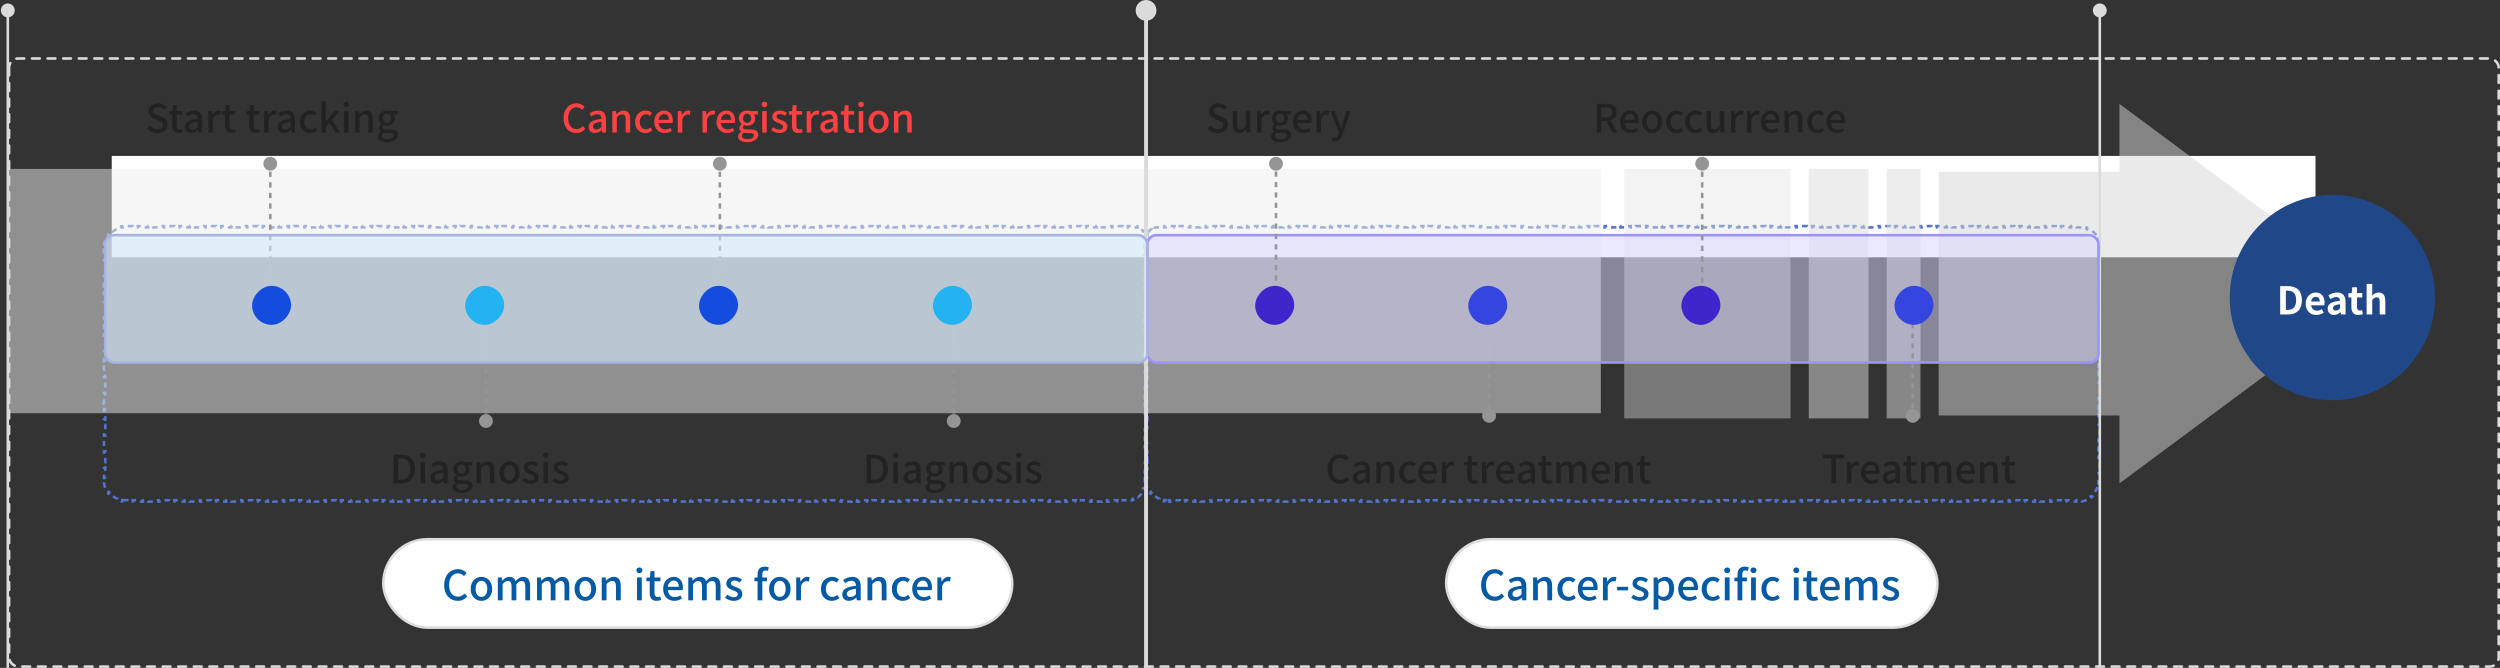
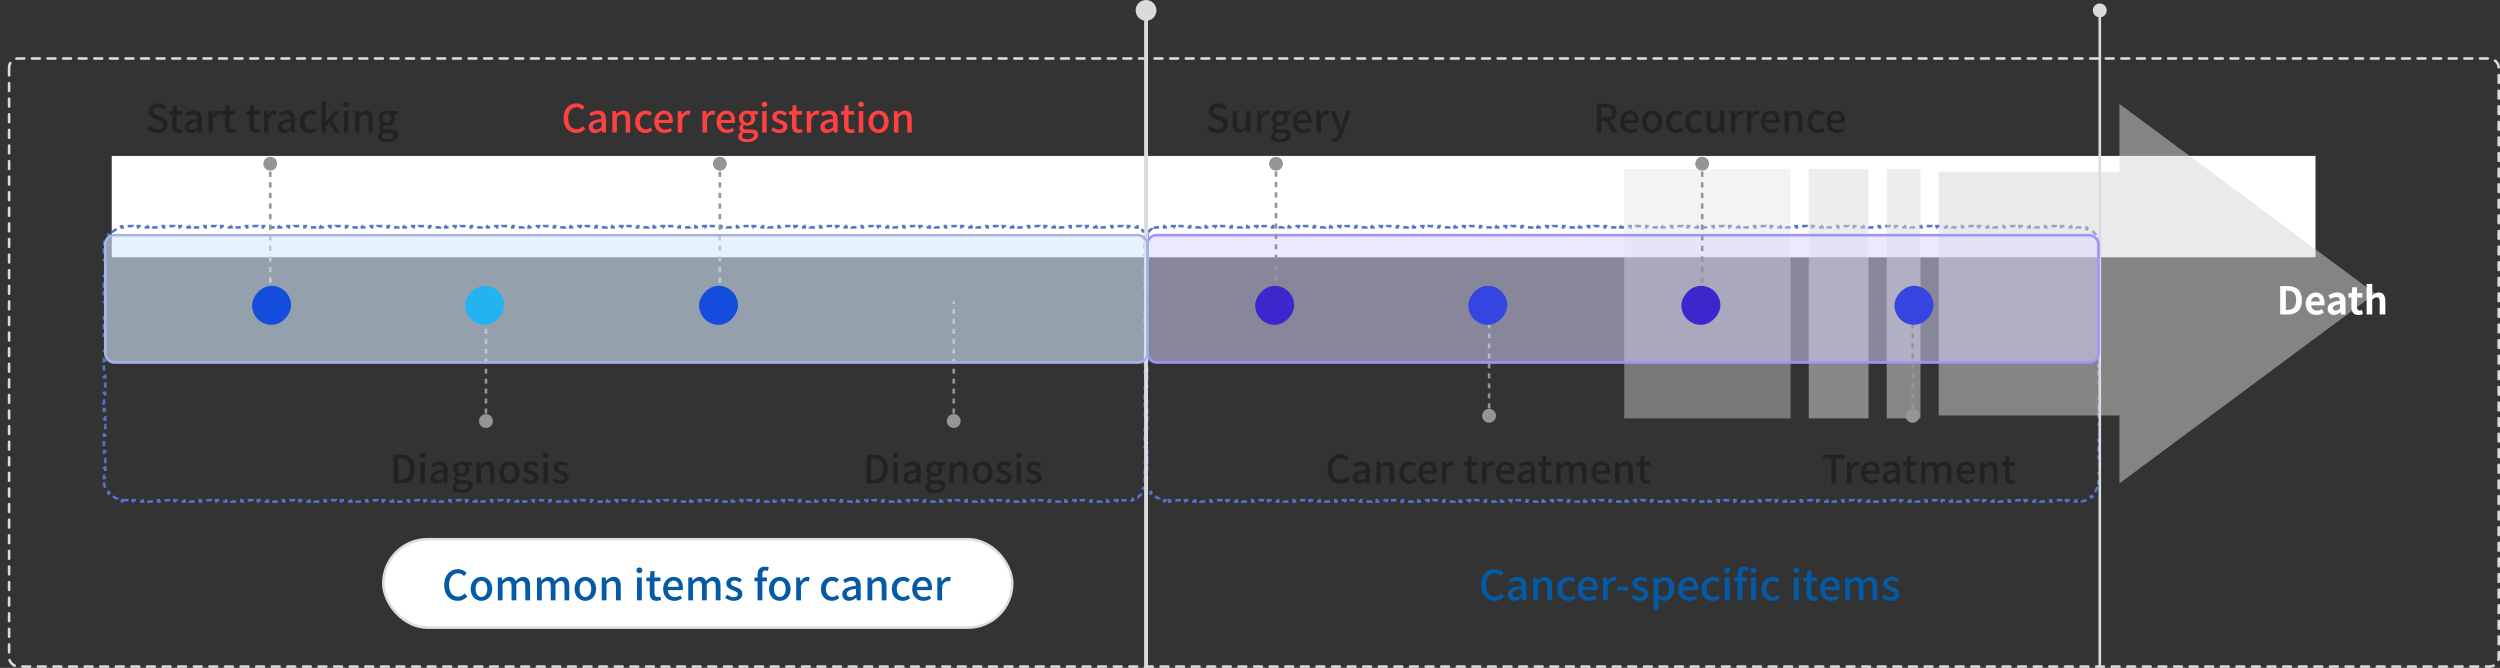
<svg xmlns="http://www.w3.org/2000/svg" width="962" height="257" viewBox="0 0 962 257" fill="none">
  <rect x="0" y="0" width="962" height="257" fill="#333333" stroke="none" />
  <rect x="43" y="60" width="848" height="39" fill="white" />
  <path d="M48 192.5C47.668 192.5 47.34 192.478 47.02 192.437L46.955 192.932C46.25 192.84 45.573 192.656 44.938 192.393L45.129 191.931C44.52 191.678 43.951 191.347 43.434 190.951L43.13 191.347C42.575 190.921 42.079 190.424 41.653 189.87L42.049 189.566C41.653 189.049 41.322 188.48 41.069 187.871L40.607 188.062C40.344 187.427 40.16 186.75 40.068 186.045L40.563 185.98C40.522 185.66 40.5 185.332 40.5 185V183.977H40V181.932H40.5V179.886H40V177.841H40.5V175.795H40V173.75H40.5V171.705H40V169.659H40.5V167.614H40V165.568H40.5V163.523H40V161.477H40.5V159.432H40V157.386H40.5V155.341H40V153.295H40.5V151.25H40V149.205H40.5V147.159H40V145.114H40.5V143.068H40V141.023H40.5V138.977H40V136.932H40.5V134.886H40V132.841H40.5V130.795H40V128.75H40.5V126.705H40V124.659H40.5V122.614H40V120.568H40.5V118.523H40V116.477H40.5V114.432H40V112.386H40.5V110.341H40V108.295H40.5V106.25H40V104.205H40.5V102.159H40V100.114H40.5V98.068H40V96.023H40.5V95C40.5 94.668 40.522 94.34 40.563 94.02L40.068 93.955C40.16 93.25 40.344 92.573 40.607 91.938L41.069 92.129C41.322 91.52 41.653 90.951 42.049 90.434L41.653 90.13C42.079 89.576 42.575 89.079 43.13 88.653L43.434 89.049C43.951 88.653 44.52 88.322 45.129 88.069L44.938 87.607C45.573 87.344 46.25 87.16 46.955 87.068L47.02 87.563C47.34 87.522 47.667 87.5 48 87.5H49.003V87H51.008V87.5H53.013V87H55.018V87.5H57.023V87H59.028V87.5H61.033V87H63.039V87.5H65.044V87H67.049V87.5H69.054V87H71.059V87.5H73.064V87H75.07V87.5H77.075V87H79.08V87.5H81.085V87H83.09V87.5H85.095V87H87.1V87.5H89.106V87H91.111V87.5H93.116V87H95.121V87.5H97.126V87H99.131V87.5H101.137V87H103.142V87.5H105.147V87H107.152V87.5H109.157V87H111.162V87.5H113.168V87H115.173V87.5H117.178V87H119.183V87.5H121.188V87H123.193V87.5H125.198V87H127.204V87.5H129.209V87H131.214V87.5H133.219V87H135.224V87.5H137.229V87H139.235V87.5H141.24V87H143.245V87.5H145.25V87H147.255V87.5H149.26V87H151.265V87.5H153.271V87H155.276V87.5H157.281V87H159.286V87.5H161.291V87H163.296V87.5H165.302V87H167.307V87.5H169.312V87H171.317V87.5H173.322V87H175.327V87.5H177.333V87H179.338V87.5H181.343V87H183.348V87.5H185.353V87H187.358V87.5H189.363V87H191.369V87.5H193.374V87H195.379V87.5H197.384V87H199.389V87.5H201.394V87H203.4V87.5H205.405V87H207.41V87.5H209.415V87H211.42V87.5H213.425V87H215.431V87.5H217.436V87H219.441V87.5H221.446V87H223.451V87.5H225.456V87H227.461V87.5H229.467V87H231.472V87.5H233.477V87H235.482V87.5H237.487V87H239.492V87.5H241.498V87H243.503V87.5H245.508V87H247.513V87.5H249.518V87H251.523V87.5H253.529V87H255.534V87.5H257.539V87H259.544V87.5H261.549V87H263.554V87.5H265.559V87H267.565V87.5H269.57V87H271.575V87.5H273.58V87H275.585V87.5H277.59V87H279.596V87.5H281.601V87H283.606V87.5H285.611V87H287.616V87.5H289.621V87H291.627V87.5H293.632V87H295.637V87.5H297.642V87H299.647V87.5H301.652V87H303.657V87.5H305.663V87H307.668V87.5H309.673V87H311.678V87.5H313.683V87H315.688V87.5H317.694V87H319.699V87.5H321.704V87H323.709V87.5H325.714V87H327.719V87.5H329.724V87H331.73V87.5H333.735V87H335.74V87.5H337.745V87H339.75V87.5H341.755V87H343.761V87.5H345.766V87H347.771V87.5H349.776V87H351.781V87.5H353.786V87H355.792V87.5H357.797V87H359.802V87.5H361.807V87H363.812V87.5H365.817V87H367.822V87.5H369.828V87H371.833V87.5H373.838V87H375.843V87.5H377.848V87H379.853V87.5H381.859V87H383.864V87.5H385.869V87H387.874V87.5H389.879V87H391.884V87.5H393.89V87H395.895V87.5H397.9V87H399.905V87.5H401.91V87H403.915V87.5H405.92V87H407.926V87.5H409.931V87H411.936V87.5H413.941V87H415.946V87.5H417.951V87H419.957V87.5H421.962V87H423.967V87.5H425.972V87H427.977V87.5H429.982V87H431.988V87.5H433.993V87H435.998V87.5H437C437.234 87.5 437.463 87.523 437.684 87.567L437.781 87.076C438.305 87.18 438.793 87.386 439.222 87.674L438.944 88.089C439.326 88.345 439.655 88.674 439.911 89.056L440.326 88.778C440.614 89.207 440.82 89.695 440.924 90.219L440.433 90.316C440.477 90.537 440.5 90.766 440.5 91V92.022H441V94.065H440.5V96.109H441V98.152H440.5V100.196H441V102.239H440.5V104.283H441V106.326H440.5V108.37H441V110.413H440.5V112.457H441V114.5H440.5V116.543H441V118.587H440.5V120.63H441V122.674H440.5V124.717H441V126.761H440.5V128.804H441V130.848H440.5V132.891H441V134.935H440.5V136.978H441V139.022H440.5V141.065H441V143.109H440.5V145.152H441V147.196H440.5V149.239H441V151.283H440.5V153.326H441V155.37H440.5V157.413H441V159.457H440.5V161.5H441V163.544H440.5V165.587H441V167.63H440.5V169.674H441V171.717H440.5V173.761H441V175.804H440.5V177.848H441V179.891H440.5V181.935H441V183.978H440.5V185C440.5 185.332 440.478 185.66 440.437 185.98L440.932 186.045C440.84 186.75 440.656 187.427 440.393 188.062L439.931 187.871C439.678 188.48 439.347 189.049 438.951 189.566L439.347 189.87C438.921 190.424 438.424 190.921 437.87 191.347L437.566 190.951C437.049 191.347 436.48 191.678 435.871 191.931L436.062 192.393C435.427 192.656 434.75 192.84 434.045 192.932L433.98 192.437C433.66 192.478 433.332 192.5 433 192.5H431.997V193H429.992V192.5H427.987V193H425.982V192.5H423.977V193H421.971V192.5H419.966V193H417.961V192.5H415.956V193H413.951V192.5H411.945V193H409.94V192.5H407.935V193H405.93V192.5H403.924V193H401.919V192.5H399.914V193H397.909V192.5H395.904V193H393.898V192.5H391.893V193H389.888V192.5H387.883V193H385.878V192.5H383.872V193H381.867V192.5H379.862V193H377.857V192.5H375.852V193H373.846V192.5H371.841V193H369.836V192.5H367.831V193H365.826V192.5H363.82V193H361.815V192.5H359.81V193H357.805V192.5H355.799V193H353.794V192.5H351.789V193H349.784V192.5H347.779V193H345.773V192.5H343.768V193H341.763V192.5H339.758V193H337.753V192.5H335.747V193H333.742V192.5H331.737V193H329.732V192.5H327.727V193H325.721V192.5H323.716V193H321.711V192.5H319.706V193H317.7V192.5H315.695V193H313.69V192.5H311.685V193H309.68V192.5H307.674V193H305.669V192.5H303.664V193H301.659V192.5H299.654V193H297.648V192.5H295.643V193H293.638V192.5H291.633V193H289.628V192.5H287.622V193H285.617V192.5H283.612V193H281.607V192.5H279.602V193H277.596V192.5H275.591V193H273.586V192.5H271.581V193H269.576V192.5H267.57V193H265.565V192.5H263.56V193H261.555V192.5H259.55V193H257.544V192.5H255.539V193H253.534V192.5H251.529V193H249.524V192.5H247.518V193H245.513V192.5H243.508V193H241.503V192.5H239.498V193H237.492V192.5H235.487V193H233.482V192.5H231.477V193H229.471V192.5H227.466V193H225.461V192.5H223.456V193H221.451V192.5H219.445V193H217.44V192.5H215.435V193H213.43V192.5H211.425V193H209.419V192.5H207.414V193H205.409V192.5H203.404V193H201.399V192.5H199.393V193H197.388V192.5H195.383V193H193.378V192.5H191.373V193H189.367V192.5H187.362V193H185.357V192.5H183.352V193H181.347V192.5H179.341V193H177.336V192.5H175.331V193H173.326V192.5H171.321V193H169.315V192.5H167.31V193H165.305V192.5H163.3V193H161.294V192.5H159.289V193H157.284V192.5H155.279V193H153.274V192.5H151.268V193H149.263V192.5H147.258V193H145.253V192.5H143.248V193H141.242V192.5H139.237V193H137.232V192.5H135.227V193H133.221V192.5H131.216V193H129.211V192.5H127.206V193H125.201V192.5H123.195V193H121.19V192.5H119.185V193H117.18V192.5H115.174V193H113.169V192.5H111.164V193H109.159V192.5H107.154V193H105.148V192.5H103.143V193H101.138V192.5H99.133V193H97.127V192.5H95.122V193H93.117V192.5H91.112V193H89.107V192.5H87.101V193H85.096V192.5H83.091V193H81.086V192.5H79.081V193H77.075V192.5H75.07V193H73.065V192.5H71.06V193H69.054V192.5H67.049V193H65.044V192.5H63.039V193H61.034V192.5H59.028V193H57.023V192.5H55.018V193H53.013V192.5H51.008V193H49.002V192.5H48Z" stroke="#5274CA" stroke-dasharray="2 2" />
  <path d="M449 192.5C448.668 192.5 448.34 192.478 448.02 192.437L447.955 192.932C447.25 192.84 446.573 192.656 445.938 192.393L446.129 191.931C445.52 191.678 444.951 191.347 444.434 190.951L444.13 191.347C443.576 190.921 443.079 190.424 442.653 189.87L443.049 189.566C442.653 189.049 442.322 188.48 442.069 187.871L441.607 188.062C441.344 187.427 441.16 186.75 441.068 186.045L441.563 185.98C441.522 185.66 441.5 185.332 441.5 185V184.021H441V182.062H441.5V180.104H441V178.146H441.5V176.187H441V174.229H441.5V172.271H441V170.312H441.5V168.354H441V166.396H441.5V164.437H441V162.479H441.5V160.521H441V158.562H441.5V156.604H441V154.646H441.5V152.687H441V150.729H441.5V148.771H441V146.812H441.5V144.854H441V142.896H441.5V140.938H441V138.979H441.5V137.021H441V135.062H441.5V133.104H441V131.146H441.5V129.188H441V127.229H441.5V125.271H441V123.313H441.5V121.354H441V119.396H441.5V117.438H441V115.479H441.5V113.521H441V111.563H441.5V109.604H441V107.646H441.5V105.687H441V103.729H441.5V101.771H441V99.812H441.5V97.854H441V95.896H441.5V93.938H441V91.979H441.5V91C441.5 90.766 441.523 90.537 441.567 90.316L441.076 90.219C441.18 89.695 441.386 89.207 441.674 88.778L442.089 89.056C442.345 88.674 442.674 88.345 443.056 88.089L442.778 87.674C443.207 87.386 443.695 87.18 444.219 87.076L444.316 87.567C444.537 87.523 444.766 87.5 445 87.5H445.997V87H447.992V87.5H449.986V87H451.98V87.5H453.975V87H455.969V87.5H457.963V87H459.958V87.5H461.952V87H463.947V87.5H465.941V87H467.935V87.5H469.93V87H471.924V87.5H473.919V87H475.913V87.5H477.907V87H479.902V87.5H481.896V87H483.89V87.5H485.885V87H487.879V87.5H489.874V87H491.868V87.5H493.862V87H495.857V87.5H497.851V87H499.846V87.5H501.84V87H503.834V87.5H505.829V87H507.823V87.5H509.817V87H511.812V87.5H513.806V87H515.801V87.5H517.795V87H519.789V87.5H521.784V87H523.778V87.5H525.772V87H527.767V87.5H529.761V87H531.756V87.5H533.75V87H535.744V87.5H537.739V87H539.733V87.5H541.728V87H543.722V87.5H545.716V87H547.711V87.5H549.705V87H551.699V87.5H553.694V87H555.688V87.5H557.683V87H559.677V87.5H561.671V87H563.666V87.5H565.66V87H567.655V87.5H569.649V87H571.643V87.5H573.638V87H575.632V87.5H577.626V87H579.621V87.5H581.615V87H583.61V87.5H585.604V87H587.598V87.5H589.593V87H591.587V87.5H593.582V87H595.576V87.5H597.57V87H599.565V87.5H601.559V87H603.553V87.5H605.548V87H607.542V87.5H609.537V87H611.531V87.5H613.525V87H615.52V87.5H617.514V87H619.509V87.5H621.503V87H623.497V87.5H625.492V87H627.486V87.5H629.48V87H631.475V87.5H633.469V87H635.464V87.5H637.458V87H639.452V87.5H641.447V87H643.441V87.5H645.436V87H647.43V87.5H649.424V87H651.419V87.5H653.413V87H655.407V87.5H657.402V87H659.396V87.5H661.391V87H663.385V87.5H665.379V87H667.374V87.5H669.368V87H671.363V87.5H673.357V87H675.351V87.5H677.346V87H679.34V87.5H681.334V87H683.329V87.5H685.323V87H687.318V87.5H689.312V87H691.306V87.5H693.301V87H695.295V87.5H697.29V87H699.284V87.5H701.278V87H703.273V87.5H705.267V87H707.261V87.5H709.256V87H711.25V87.5H713.245V87H715.239V87.5H717.233V87H719.228V87.5H721.222V87H723.217V87.5H725.211V87H727.205V87.5H729.2V87H731.194V87.5H733.188V87H735.183V87.5H737.177V87H739.172V87.5H741.166V87H743.16V87.5H745.155V87H747.149V87.5H749.144V87H751.138V87.5H753.132V87H755.127V87.5H757.121V87H759.115V87.5H761.11V87H763.104V87.5H765.099V87H767.093V87.5H769.087V87H771.082V87.5H773.076V87H775.071V87.5H777.065V87H779.059V87.5H781.054V87H783.048V87.5H785.042V87H787.037V87.5H789.031V87H791.026V87.5H793.02V87H795.014V87.5H797.009V87H799.003V87.5H800C800.332 87.5 800.66 87.522 800.98 87.563L801.045 87.068C801.75 87.16 802.427 87.344 803.062 87.607L802.871 88.069C803.48 88.322 804.049 88.653 804.566 89.049L804.87 88.653C805.424 89.079 805.921 89.576 806.347 90.13L805.951 90.434C806.347 90.951 806.678 91.52 806.931 92.129L807.393 91.938C807.656 92.573 807.84 93.25 807.932 93.955L807.437 94.02C807.478 94.34 807.5 94.668 807.5 95V96.023H808V98.068H807.5V100.114H808V102.159H807.5V104.205H808V106.25H807.5V108.295H808V110.341H807.5V112.386H808V114.432H807.5V116.477H808V118.523H807.5V120.568H808V122.614H807.5V124.659H808V126.705H807.5V128.75H808V130.795H807.5V132.841H808V134.886H807.5V136.932H808V138.977H807.5V141.023H808V143.068H807.5V145.114H808V147.159H807.5V149.205H808V151.25H807.5V153.295H808V155.341H807.5V157.386H808V159.432H807.5V161.477H808V163.523H807.5V165.568H808V167.614H807.5V169.659H808V171.705H807.5V173.75H808V175.795H807.5V177.841H808V179.886H807.5V181.932H808V183.977H807.5V185C807.5 185.332 807.478 185.66 807.437 185.98L807.932 186.045C807.84 186.75 807.656 187.427 807.393 188.062L806.931 187.871C806.678 188.48 806.347 189.049 805.951 189.566L806.347 189.87C805.921 190.424 805.424 190.921 804.87 191.347L804.566 190.951C804.049 191.347 803.48 191.678 802.871 191.931L803.062 192.393C802.427 192.656 801.75 192.84 801.045 192.932L800.98 192.437C800.66 192.478 800.332 192.5 800 192.5H799.003V193H797.009V192.5H795.014V193H793.02V192.5H791.026V193H789.031V192.5H787.037V193H785.043V192.5H783.048V193H781.054V192.5H779.06V193H777.065V192.5H775.071V193H773.077V192.5H771.082V193H769.088V192.5H767.094V193H765.099V192.5H763.105V193H761.111V192.5H759.116V193H757.122V192.5H755.128V193H753.134V192.5H751.139V193H749.145V192.5H747.151V193H745.156V192.5H743.162V193H741.168V192.5H739.173V193H737.179V192.5H735.185V193H733.19V192.5H731.196V193H729.202V192.5H727.207V193H725.213V192.5H723.219V193H721.224V192.5H719.23V193H717.236V192.5H715.241V193H713.247V192.5H711.253V193H709.259V192.5H707.264V193H705.27V192.5H703.276V193H701.281V192.5H699.287V193H697.293V192.5H695.298V193H693.304V192.5H691.31V193H689.315V192.5H687.321V193H685.327V192.5H683.332V193H681.338V192.5H679.344V193H677.349V192.5H675.355V193H673.361V192.5H671.367V193H669.372V192.5H667.378V193H665.384V192.5H663.389V193H661.395V192.5H659.401V193H657.406V192.5H655.412V193H653.418V192.5H651.423V193H649.429V192.5H647.435V193H645.44V192.5H643.446V193H641.452V192.5H639.457V193H637.463V192.5H635.469V193H633.474V192.5H631.48V193H629.486V192.5H627.491V193H625.497V192.5H623.503V193H621.508V192.5H619.514V193H617.52V192.5H615.525V193H613.531V192.5H611.537V193H609.542V192.5H607.548V193H605.554V192.5H603.559V193H601.565V192.5H599.571V193H597.577V192.5H595.582V193H593.588V192.5H591.594V193H589.599V192.5H587.605V193H585.611V192.5H583.616V193H581.622V192.5H579.628V193H577.633V192.5H575.639V193H573.645V192.5H571.65V193H569.656V192.5H567.662V193H565.667V192.5H563.673V193H561.679V192.5H559.684V193H557.69V192.5H555.696V193H553.701V192.5H551.707V193H549.713V192.5H547.718V193H545.724V192.5H543.73V193H541.735V192.5H539.741V193H537.747V192.5H535.752V193H533.758V192.5H531.764V193H529.77V192.5H527.775V193H525.781V192.5H523.787V193H521.792V192.5H519.798V193H517.804V192.5H515.809V193H513.815V192.5H511.821V193H509.826V192.5H507.832V193H505.838V192.5H503.843V193H501.849V192.5H499.855V193H497.86V192.5H495.866V193H493.872V192.5H491.877V193H489.883V192.5H487.889V193H485.894V192.5H483.9V193H481.906V192.5H479.911V193H477.917V192.5H475.923V193H473.928V192.5H471.934V193H469.94V192.5H467.945V193H465.951V192.5H463.957V193H461.963V192.5H459.968V193H457.974V192.5H455.98V193H453.985V192.5H451.991V193H449.997V192.5H449Z" stroke="#5274CA" stroke-dasharray="2 2" />
  <g opacity="0.5">
-     <path d="M616 65H3V159H616V65Z" fill="#EEEEEE" />
    <path d="M864.786 76.487L815.572 40V66.099H746V159.875H815.572V186L864.786 149.487L914 113L864.786 76.487Z" fill="#D6D6D6" />
    <path d="M739 65H726V161H739V65Z" fill="#DCDCDC" />
    <path d="M719 65H696V161H719V65Z" fill="#DBDBDB" />
    <path d="M689 65H625V161H689V65Z" fill="#E1E1E1" fill-opacity="0.8" />
  </g>
  <rect x="147.5" y="207.5" width="242" height="34" rx="17" fill="white" stroke="#DDDDDD" />
-   <rect x="556.5" y="207.5" width="189" height="34" rx="17" fill="white" stroke="#DDDDDD" />
  <rect x="0.5" y="0.5" width="234" height="958" rx="3.5" transform="matrix(-4.37114e-08 1 1 4.37114e-08 3 22)" stroke="#DBDBDB" stroke-linecap="round" stroke-dasharray="3 3" />
  <path d="M176.144 231.208C173.184 231.208 170.912 229 170.912 225.144C170.912 221.304 173.248 219 176.224 219C177.696 219 178.848 219.704 179.568 220.488L178.56 221.672C177.952 221.048 177.216 220.616 176.256 220.616C174.224 220.616 172.816 222.312 172.816 225.08C172.816 227.88 174.128 229.592 176.208 229.592C177.296 229.592 178.112 229.112 178.816 228.344L179.808 229.512C178.864 230.6 177.664 231.208 176.144 231.208ZM185.256 231.208C183.08 231.208 181.112 229.528 181.112 226.6C181.112 223.672 183.08 221.976 185.256 221.976C187.432 221.976 189.4 223.672 189.4 226.6C189.4 229.528 187.432 231.208 185.256 231.208ZM185.256 229.704C186.648 229.704 187.512 228.472 187.512 226.6C187.512 224.744 186.648 223.496 185.256 223.496C183.88 223.496 183.016 224.744 183.016 226.6C183.016 228.472 183.88 229.704 185.256 229.704ZM191.564 231V222.2H193.068L193.212 223.432H193.26C194.012 222.632 194.892 221.976 195.98 221.976C197.292 221.976 198.028 222.584 198.412 223.592C199.276 222.664 200.172 221.976 201.276 221.976C203.116 221.976 203.98 223.224 203.98 225.464V231H202.14V225.688C202.14 224.168 201.66 223.56 200.668 223.56C200.06 223.56 199.42 223.96 198.684 224.76V231H196.844V225.688C196.844 224.168 196.38 223.56 195.372 223.56C194.78 223.56 194.124 223.96 193.404 224.76V231H191.564ZM206.642 231V222.2H208.146L208.29 223.432H208.338C209.09 222.632 209.97 221.976 211.058 221.976C212.37 221.976 213.106 222.584 213.49 223.592C214.354 222.664 215.25 221.976 216.354 221.976C218.194 221.976 219.058 223.224 219.058 225.464V231H217.218V225.688C217.218 224.168 216.738 223.56 215.746 223.56C215.138 223.56 214.498 223.96 213.762 224.76V231H211.922V225.688C211.922 224.168 211.458 223.56 210.45 223.56C209.858 223.56 209.202 223.96 208.482 224.76V231H206.642ZM225.24 231.208C223.064 231.208 221.096 229.528 221.096 226.6C221.096 223.672 223.064 221.976 225.24 221.976C227.416 221.976 229.384 223.672 229.384 226.6C229.384 229.528 227.416 231.208 225.24 231.208ZM225.24 229.704C226.632 229.704 227.496 228.472 227.496 226.6C227.496 224.744 226.632 223.496 225.24 223.496C223.864 223.496 223 224.744 223 226.6C223 228.472 223.864 229.704 225.24 229.704ZM231.548 231V222.2H233.052L233.196 223.416H233.244C234.06 222.632 234.956 221.976 236.156 221.976C238.028 221.976 238.86 223.224 238.86 225.464V231H237.02V225.688C237.02 224.168 236.572 223.56 235.532 223.56C234.716 223.56 234.156 223.976 233.388 224.76V231H231.548ZM245.126 231V222.2H246.966V231H245.126ZM246.038 220.552C245.366 220.552 244.902 220.12 244.902 219.448C244.902 218.792 245.366 218.36 246.038 218.36C246.71 218.36 247.19 218.792 247.19 219.448C247.19 220.12 246.71 220.552 246.038 220.552ZM252.68 231.208C250.696 231.208 250.008 229.976 250.008 228.12V223.672H248.728V222.296L250.104 222.2L250.312 219.768H251.848V222.2H254.136V223.672H251.848V228.136C251.848 229.192 252.216 229.736 253.128 229.736C253.432 229.736 253.816 229.64 254.072 229.528L254.408 230.888C253.912 231.048 253.32 231.208 252.68 231.208ZM259.462 231.208C257.078 231.208 255.174 229.512 255.174 226.6C255.174 223.752 257.142 221.976 259.19 221.976C261.526 221.976 262.79 223.656 262.79 226.136C262.79 226.504 262.742 226.856 262.694 227.08H256.982C257.126 228.76 258.182 229.768 259.702 229.768C260.486 229.768 261.158 229.528 261.798 229.112L262.438 230.28C261.622 230.824 260.614 231.208 259.462 231.208ZM256.966 225.8H261.19C261.19 224.296 260.502 223.416 259.222 223.416C258.118 223.416 257.142 224.264 256.966 225.8ZM264.845 231V222.2H266.349L266.493 223.432H266.541C267.293 222.632 268.173 221.976 269.261 221.976C270.573 221.976 271.309 222.584 271.693 223.592C272.557 222.664 273.453 221.976 274.557 221.976C276.397 221.976 277.261 223.224 277.261 225.464V231H275.421V225.688C275.421 224.168 274.941 223.56 273.949 223.56C273.341 223.56 272.701 223.96 271.965 224.76V231H270.125V225.688C270.125 224.168 269.661 223.56 268.653 223.56C268.061 223.56 267.405 223.96 266.685 224.76V231H264.845ZM282.307 231.208C281.091 231.208 279.859 230.696 278.995 229.992L279.859 228.808C280.643 229.416 281.411 229.816 282.355 229.816C283.411 229.816 283.907 229.304 283.907 228.632C283.907 227.832 282.915 227.48 281.971 227.112C280.787 226.664 279.491 226.04 279.491 224.552C279.491 223.08 280.675 221.976 282.627 221.976C283.795 221.976 284.771 222.456 285.475 223.016L284.611 224.152C284.003 223.704 283.379 223.384 282.659 223.384C281.683 223.384 281.235 223.864 281.235 224.472C281.235 225.224 282.099 225.512 283.059 225.864C284.291 226.328 285.651 226.872 285.651 228.536C285.651 230.008 284.483 231.208 282.307 231.208ZM291.509 231V223.672H290.309V222.296L291.509 222.2V221.096C291.509 219.288 292.325 218.04 294.293 218.04C294.885 218.04 295.445 218.168 295.845 218.328L295.477 219.72C295.157 219.576 294.821 219.496 294.516 219.496C293.733 219.496 293.349 220.008 293.349 221.08V222.2H295.125V223.672H293.349V231H291.509ZM300.068 231.208C297.892 231.208 295.924 229.528 295.924 226.6C295.924 223.672 297.892 221.976 300.068 221.976C302.244 221.976 304.212 223.672 304.212 226.6C304.212 229.528 302.244 231.208 300.068 231.208ZM300.068 229.704C301.46 229.704 302.324 228.472 302.324 226.6C302.324 224.744 301.46 223.496 300.068 223.496C298.692 223.496 297.828 224.744 297.828 226.6C297.828 228.472 298.692 229.704 300.068 229.704ZM306.376 231V222.2H307.88L308.024 223.784H308.072C308.696 222.648 309.624 221.976 310.568 221.976C311 221.976 311.288 222.04 311.56 222.168L311.224 223.768C310.92 223.672 310.696 223.624 310.344 223.624C309.624 223.624 308.76 224.12 308.216 225.512V231H306.376ZM320.101 231.208C317.717 231.208 315.893 229.528 315.893 226.6C315.893 223.672 317.925 221.976 320.245 221.976C321.365 221.976 322.181 222.424 322.821 222.984L321.909 224.184C321.429 223.752 320.933 223.496 320.341 223.496C318.853 223.496 317.797 224.744 317.797 226.6C317.797 228.472 318.821 229.704 320.277 229.704C321.013 229.704 321.669 229.352 322.197 228.904L322.965 230.12C322.149 230.84 321.109 231.208 320.101 231.208ZM326.691 231.208C325.171 231.208 324.099 230.216 324.099 228.664C324.099 226.776 325.699 225.8 329.363 225.4C329.347 224.376 328.979 223.48 327.683 223.48C326.755 223.48 325.891 223.896 325.139 224.376L324.451 223.128C325.363 222.552 326.595 221.976 328.003 221.976C330.195 221.976 331.203 223.368 331.203 225.704V231H329.699L329.555 229.992H329.491C328.691 230.68 327.747 231.208 326.691 231.208ZM327.251 229.752C328.019 229.752 328.643 229.384 329.363 228.728V226.568C326.755 226.872 325.875 227.544 325.875 228.536C325.875 229.4 326.467 229.752 327.251 229.752ZM333.814 231V222.2H335.318L335.462 223.416H335.51C336.326 222.632 337.222 221.976 338.422 221.976C340.294 221.976 341.126 223.224 341.126 225.464V231H339.286V225.688C339.286 224.168 338.838 223.56 337.798 223.56C336.982 223.56 336.422 223.976 335.654 224.76V231H333.814ZM347.382 231.208C344.998 231.208 343.174 229.528 343.174 226.6C343.174 223.672 345.206 221.976 347.526 221.976C348.646 221.976 349.462 222.424 350.102 222.984L349.19 224.184C348.71 223.752 348.214 223.496 347.622 223.496C346.134 223.496 345.078 224.744 345.078 226.6C345.078 228.472 346.102 229.704 347.558 229.704C348.294 229.704 348.95 229.352 349.478 228.904L350.246 230.12C349.43 230.84 348.39 231.208 347.382 231.208ZM355.306 231.208C352.922 231.208 351.018 229.512 351.018 226.6C351.018 223.752 352.986 221.976 355.034 221.976C357.37 221.976 358.634 223.656 358.634 226.136C358.634 226.504 358.586 226.856 358.538 227.08H352.826C352.97 228.76 354.026 229.768 355.546 229.768C356.33 229.768 357.002 229.528 357.642 229.112L358.282 230.28C357.466 230.824 356.458 231.208 355.306 231.208ZM352.81 225.8H357.034C357.034 224.296 356.346 223.416 355.066 223.416C353.962 223.416 352.986 224.264 352.81 225.8ZM360.689 231V222.2H362.193L362.337 223.784H362.385C363.009 222.648 363.937 221.976 364.881 221.976C365.313 221.976 365.601 222.04 365.873 222.168L365.537 223.768C365.233 223.672 365.009 223.624 364.657 223.624C363.937 223.624 363.073 224.12 362.529 225.512V231H360.689Z" fill="#045AA4" />
  <path d="M575.144 231.208C572.184 231.208 569.912 229 569.912 225.144C569.912 221.304 572.248 219 575.224 219C576.696 219 577.848 219.704 578.568 220.488L577.56 221.672C576.952 221.048 576.216 220.616 575.256 220.616C573.224 220.616 571.816 222.312 571.816 225.08C571.816 227.88 573.128 229.592 575.208 229.592C576.296 229.592 577.112 229.112 577.816 228.344L578.808 229.512C577.864 230.6 576.664 231.208 575.144 231.208ZM582.816 231.208C581.296 231.208 580.224 230.216 580.224 228.664C580.224 226.776 581.824 225.8 585.488 225.4C585.472 224.376 585.104 223.48 583.808 223.48C582.88 223.48 582.016 223.896 581.264 224.376L580.576 223.128C581.488 222.552 582.72 221.976 584.128 221.976C586.32 221.976 587.328 223.368 587.328 225.704V231H585.824L585.68 229.992H585.616C584.816 230.68 583.872 231.208 582.816 231.208ZM583.376 229.752C584.144 229.752 584.768 229.384 585.488 228.728V226.568C582.88 226.872 582 227.544 582 228.536C582 229.4 582.592 229.752 583.376 229.752ZM589.939 231V222.2H591.443L591.587 223.416H591.635C592.451 222.632 593.347 221.976 594.547 221.976C596.419 221.976 597.251 223.224 597.251 225.464V231H595.411V225.688C595.411 224.168 594.963 223.56 593.923 223.56C593.107 223.56 592.547 223.976 591.779 224.76V231H589.939ZM603.507 231.208C601.123 231.208 599.299 229.528 599.299 226.6C599.299 223.672 601.331 221.976 603.651 221.976C604.771 221.976 605.587 222.424 606.227 222.984L605.315 224.184C604.835 223.752 604.339 223.496 603.747 223.496C602.259 223.496 601.203 224.744 601.203 226.6C601.203 228.472 602.227 229.704 603.683 229.704C604.419 229.704 605.075 229.352 605.603 228.904L606.371 230.12C605.555 230.84 604.515 231.208 603.507 231.208ZM611.431 231.208C609.047 231.208 607.143 229.512 607.143 226.6C607.143 223.752 609.111 221.976 611.159 221.976C613.495 221.976 614.759 223.656 614.759 226.136C614.759 226.504 614.711 226.856 614.663 227.08H608.951C609.095 228.76 610.151 229.768 611.671 229.768C612.455 229.768 613.127 229.528 613.767 229.112L614.407 230.28C613.591 230.824 612.583 231.208 611.431 231.208ZM608.935 225.8H613.159C613.159 224.296 612.471 223.416 611.191 223.416C610.087 223.416 609.111 224.264 608.935 225.8ZM616.814 231V222.2H618.318L618.462 223.784H618.51C619.134 222.648 620.062 221.976 621.006 221.976C621.438 221.976 621.726 222.04 621.998 222.168L621.662 223.768C621.358 223.672 621.134 223.624 620.782 223.624C620.062 223.624 619.198 224.12 618.654 225.512V231H616.814ZM622.268 227.16V225.8H626.492V227.16H622.268ZM631.01 231.208C629.794 231.208 628.562 230.696 627.698 229.992L628.562 228.808C629.346 229.416 630.114 229.816 631.058 229.816C632.114 229.816 632.61 229.304 632.61 228.632C632.61 227.832 631.618 227.48 630.674 227.112C629.49 226.664 628.194 226.04 628.194 224.552C628.194 223.08 629.378 221.976 631.33 221.976C632.498 221.976 633.474 222.456 634.178 223.016L633.314 224.152C632.706 223.704 632.082 223.384 631.362 223.384C630.386 223.384 629.938 223.864 629.938 224.472C629.938 225.224 630.802 225.512 631.762 225.864C632.994 226.328 634.354 226.872 634.354 228.536C634.354 230.008 633.186 231.208 631.01 231.208ZM636.314 234.568V222.2H637.818L637.962 223.16H638.01C638.778 222.52 639.738 221.976 640.73 221.976C642.954 221.976 644.202 223.752 644.202 226.456C644.202 229.48 642.394 231.208 640.41 231.208C639.626 231.208 638.842 230.856 638.09 230.216L638.154 231.72V234.568H636.314ZM640.058 229.688C641.338 229.688 642.298 228.552 642.298 226.488C642.298 224.648 641.706 223.512 640.234 223.512C639.546 223.512 638.89 223.864 638.154 224.584V228.888C638.842 229.48 639.514 229.688 640.058 229.688ZM650.056 231.208C647.672 231.208 645.768 229.512 645.768 226.6C645.768 223.752 647.736 221.976 649.784 221.976C652.12 221.976 653.384 223.656 653.384 226.136C653.384 226.504 653.336 226.856 653.288 227.08H647.576C647.72 228.76 648.776 229.768 650.296 229.768C651.08 229.768 651.752 229.528 652.392 229.112L653.032 230.28C652.216 230.824 651.208 231.208 650.056 231.208ZM647.56 225.8H651.784C651.784 224.296 651.096 223.416 649.816 223.416C648.712 223.416 647.736 224.264 647.56 225.8ZM659.023 231.208C656.639 231.208 654.815 229.528 654.815 226.6C654.815 223.672 656.847 221.976 659.167 221.976C660.287 221.976 661.103 222.424 661.743 222.984L660.831 224.184C660.351 223.752 659.855 223.496 659.263 223.496C657.775 223.496 656.719 224.744 656.719 226.6C656.719 228.472 657.743 229.704 659.199 229.704C659.935 229.704 660.591 229.352 661.119 228.904L661.887 230.12C661.071 230.84 660.031 231.208 659.023 231.208ZM663.705 231V222.2H665.545V231H663.705ZM664.617 220.552C663.945 220.552 663.481 220.12 663.481 219.448C663.481 218.792 663.945 218.36 664.617 218.36C665.289 218.36 665.769 218.792 665.769 219.448C665.769 220.12 665.289 220.552 664.617 220.552ZM668.602 231V223.672H667.402V222.296L668.602 222.2V221.096C668.602 219.288 669.418 218.04 671.386 218.04C671.978 218.04 672.538 218.168 672.938 218.328L672.57 219.72C672.25 219.576 671.914 219.496 671.61 219.496C670.826 219.496 670.442 220.008 670.442 221.08V222.2H672.218V223.672H670.442V231H668.602ZM673.818 231V222.2H675.658V231H673.818ZM674.746 220.552C674.074 220.552 673.594 220.12 673.594 219.448C673.594 218.792 674.074 218.36 674.746 218.36C675.418 218.36 675.898 218.792 675.898 219.448C675.898 220.12 675.418 220.552 674.746 220.552ZM682.007 231.208C679.623 231.208 677.799 229.528 677.799 226.6C677.799 223.672 679.831 221.976 682.151 221.976C683.271 221.976 684.087 222.424 684.727 222.984L683.815 224.184C683.335 223.752 682.839 223.496 682.247 223.496C680.759 223.496 679.703 224.744 679.703 226.6C679.703 228.472 680.727 229.704 682.183 229.704C682.919 229.704 683.575 229.352 684.103 228.904L684.871 230.12C684.055 230.84 683.015 231.208 682.007 231.208ZM690.283 231V222.2H692.123V231H690.283ZM691.195 220.552C690.523 220.552 690.059 220.12 690.059 219.448C690.059 218.792 690.523 218.36 691.195 218.36C691.867 218.36 692.347 218.792 692.347 219.448C692.347 220.12 691.867 220.552 691.195 220.552ZM697.836 231.208C695.852 231.208 695.164 229.976 695.164 228.12V223.672H693.884V222.296L695.26 222.2L695.468 219.768H697.004V222.2H699.292V223.672H697.004V228.136C697.004 229.192 697.372 229.736 698.284 229.736C698.588 229.736 698.972 229.64 699.228 229.528L699.564 230.888C699.068 231.048 698.476 231.208 697.836 231.208ZM704.619 231.208C702.235 231.208 700.331 229.512 700.331 226.6C700.331 223.752 702.299 221.976 704.347 221.976C706.683 221.976 707.947 223.656 707.947 226.136C707.947 226.504 707.899 226.856 707.851 227.08H702.139C702.283 228.76 703.339 229.768 704.859 229.768C705.643 229.768 706.315 229.528 706.955 229.112L707.595 230.28C706.779 230.824 705.771 231.208 704.619 231.208ZM702.123 225.8H706.347C706.347 224.296 705.659 223.416 704.379 223.416C703.275 223.416 702.299 224.264 702.123 225.8ZM710.001 231V222.2H711.505L711.649 223.432H711.697C712.449 222.632 713.329 221.976 714.417 221.976C715.729 221.976 716.465 222.584 716.849 223.592C717.713 222.664 718.609 221.976 719.713 221.976C721.553 221.976 722.417 223.224 722.417 225.464V231H720.577V225.688C720.577 224.168 720.097 223.56 719.105 223.56C718.497 223.56 717.857 223.96 717.121 224.76V231H715.281V225.688C715.281 224.168 714.817 223.56 713.809 223.56C713.217 223.56 712.561 223.96 711.841 224.76V231H710.001ZM727.464 231.208C726.248 231.208 725.016 230.696 724.152 229.992L725.016 228.808C725.799 229.416 726.568 229.816 727.512 229.816C728.568 229.816 729.064 229.304 729.064 228.632C729.064 227.832 728.072 227.48 727.128 227.112C725.944 226.664 724.648 226.04 724.648 224.552C724.648 223.08 725.832 221.976 727.784 221.976C728.952 221.976 729.928 222.456 730.632 223.016L729.768 224.152C729.16 223.704 728.536 223.384 727.816 223.384C726.84 223.384 726.392 223.864 726.392 224.472C726.392 225.224 727.256 225.512 728.216 225.864C729.448 226.328 730.808 226.872 730.808 228.536C730.808 230.008 729.64 231.208 727.464 231.208Z" fill="#045AA4" />
-   <path d="M897.5 154C919.315 154 937 136.315 937 114.5C937 92.685 919.315 75 897.5 75C875.685 75 858 92.685 858 114.5C858 136.315 875.685 154 897.5 154Z" fill="#204788" />
  <path d="M877.414 121V110.101H880.4C883.724 110.101 885.784 111.836 885.784 115.514C885.784 119.176 883.724 121 880.518 121H877.414ZM879.591 119.25H880.268C882.298 119.25 883.563 118.161 883.563 115.514C883.563 112.851 882.298 111.851 880.268 111.851H879.591V119.25ZM891.327 121.206C889.018 121.206 887.223 119.603 887.223 116.881C887.223 114.219 889.106 112.557 891.062 112.557C893.327 112.557 894.504 114.219 894.504 116.484C894.504 116.896 894.46 117.293 894.401 117.485H889.327C889.503 118.838 890.386 119.544 891.606 119.544C892.283 119.544 892.871 119.338 893.46 118.97L894.195 120.294C893.386 120.853 892.342 121.206 891.327 121.206ZM889.297 116.043H892.651C892.651 114.94 892.151 114.234 891.092 114.234C890.224 114.234 889.459 114.852 889.297 116.043ZM898.113 121.206C896.643 121.206 895.672 120.162 895.672 118.764C895.672 116.999 897.099 116.072 900.423 115.719C900.379 114.91 900.026 114.293 899.011 114.293C898.246 114.293 897.51 114.631 896.746 115.072L895.966 113.646C896.937 113.042 898.113 112.557 899.408 112.557C901.497 112.557 902.57 113.807 902.57 116.19V121H900.805L900.658 120.117H900.599C899.879 120.735 899.055 121.206 898.113 121.206ZM898.819 119.514C899.437 119.514 899.893 119.22 900.423 118.705V117.043C898.408 117.293 897.731 117.852 897.731 118.588C897.731 119.235 898.187 119.514 898.819 119.514ZM907.516 121.206C905.56 121.206 904.81 119.956 904.81 118.117V114.469H903.648V112.866L904.928 112.763L905.178 110.542H906.972V112.763H909.002V114.469H906.972V118.117C906.972 119.058 907.355 119.5 908.09 119.5C908.355 119.5 908.678 119.411 908.899 119.323L909.252 120.897C908.811 121.044 908.237 121.206 907.516 121.206ZM910.678 121V109.262H912.84V112.219L912.737 113.763C913.399 113.145 914.208 112.557 915.326 112.557C917.106 112.557 917.87 113.793 917.87 115.867V121H915.708V116.131C915.708 114.852 915.355 114.41 914.546 114.41C913.87 114.41 913.443 114.734 912.84 115.337V121H910.678Z" fill="white" />
  <path d="M60.605 51.195C59.09 51.195 57.68 50.595 56.675 49.575L57.695 48.375C58.49 49.17 59.57 49.68 60.635 49.68C61.97 49.68 62.72 49.05 62.72 48.12C62.72 47.115 61.97 46.8 60.95 46.35L59.42 45.69C58.355 45.24 57.17 44.4 57.17 42.795C57.17 41.055 58.7 39.75 60.8 39.75C62.09 39.75 63.305 40.29 64.145 41.145L63.23 42.255C62.54 41.64 61.775 41.265 60.8 41.265C59.675 41.265 58.94 41.805 58.94 42.675C58.94 43.635 59.825 43.995 60.725 44.355L62.24 45C63.545 45.555 64.49 46.365 64.49 47.985C64.49 49.755 63.02 51.195 60.605 51.195ZM68.781 51.195C66.921 51.195 66.276 50.04 66.276 48.3V44.13H65.076V42.84L66.366 42.75L66.561 40.47H68.001V42.75H70.146V44.13H68.001V48.315C68.001 49.305 68.346 49.815 69.201 49.815C69.486 49.815 69.846 49.725 70.086 49.62L70.401 50.895C69.936 51.045 69.381 51.195 68.781 51.195ZM73.537 51.195C72.112 51.195 71.107 50.265 71.107 48.81C71.107 47.04 72.607 46.125 76.042 45.75C76.027 44.79 75.682 43.95 74.467 43.95C73.597 43.95 72.787 44.34 72.082 44.79L71.437 43.62C72.292 43.08 73.447 42.54 74.767 42.54C76.822 42.54 77.767 43.845 77.767 46.035V51H76.357L76.222 50.055H76.162C75.412 50.7 74.527 51.195 73.537 51.195ZM74.062 49.83C74.782 49.83 75.367 49.485 76.042 48.87V46.845C73.597 47.13 72.772 47.76 72.772 48.69C72.772 49.5 73.327 49.83 74.062 49.83ZM80.215 51V42.75H81.625L81.76 44.235H81.805C82.39 43.17 83.26 42.54 84.145 42.54C84.55 42.54 84.82 42.6 85.075 42.72L84.76 44.22C84.475 44.13 84.265 44.085 83.935 44.085C83.26 44.085 82.45 44.55 81.94 45.855V51H80.215ZM89.128 51.195C87.268 51.195 86.623 50.04 86.623 48.3V44.13H85.423V42.84L86.713 42.75L86.908 40.47H88.348V42.75H90.493V44.13H88.348V48.315C88.348 49.305 88.693 49.815 89.548 49.815C89.833 49.815 90.193 49.725 90.433 49.62L90.748 50.895C90.283 51.045 89.728 51.195 89.128 51.195ZM98.444 51.195C96.584 51.195 95.939 50.04 95.939 48.3V44.13H94.739V42.84L96.029 42.75L96.224 40.47H97.664V42.75H99.809V44.13H97.664V48.315C97.664 49.305 98.009 49.815 98.864 49.815C99.149 49.815 99.509 49.725 99.749 49.62L100.064 50.895C99.599 51.045 99.044 51.195 98.444 51.195ZM101.617 51V42.75H103.027L103.162 44.235H103.207C103.792 43.17 104.662 42.54 105.547 42.54C105.952 42.54 106.222 42.6 106.477 42.72L106.162 44.22C105.877 44.13 105.667 44.085 105.337 44.085C104.662 44.085 103.852 44.55 103.342 45.855V51H101.617ZM109.279 51.195C107.854 51.195 106.849 50.265 106.849 48.81C106.849 47.04 108.349 46.125 111.784 45.75C111.769 44.79 111.424 43.95 110.209 43.95C109.339 43.95 108.529 44.34 107.824 44.79L107.179 43.62C108.034 43.08 109.189 42.54 110.509 42.54C112.564 42.54 113.509 43.845 113.509 46.035V51H112.099L111.964 50.055H111.904C111.154 50.7 110.269 51.195 109.279 51.195ZM109.804 49.83C110.524 49.83 111.109 49.485 111.784 48.87V46.845C109.339 47.13 108.514 47.76 108.514 48.69C108.514 49.5 109.069 49.83 109.804 49.83ZM119.317 51.195C117.082 51.195 115.372 49.62 115.372 46.875C115.372 44.13 117.277 42.54 119.452 42.54C120.502 42.54 121.267 42.96 121.867 43.485L121.012 44.61C120.562 44.205 120.097 43.965 119.542 43.965C118.147 43.965 117.157 45.135 117.157 46.875C117.157 48.63 118.117 49.785 119.482 49.785C120.172 49.785 120.787 49.455 121.282 49.035L122.002 50.175C121.237 50.85 120.262 51.195 119.317 51.195ZM123.706 51V39.045H125.401V46.74H125.461L128.656 42.75H130.576L127.786 46.11L130.891 51H129.016L126.781 47.265L125.401 48.855V51H123.706ZM132.334 51V42.75H134.059V51H132.334ZM133.189 41.205C132.559 41.205 132.124 40.8 132.124 40.17C132.124 39.555 132.559 39.15 133.189 39.15C133.819 39.15 134.269 39.555 134.269 40.17C134.269 40.8 133.819 41.205 133.189 41.205ZM136.641 51V42.75H138.051L138.186 43.89H138.231C138.996 43.155 139.836 42.54 140.961 42.54C142.716 42.54 143.496 43.71 143.496 45.81V51H141.771V46.02C141.771 44.595 141.351 44.025 140.376 44.025C139.611 44.025 139.086 44.415 138.366 45.15V51H136.641ZM148.821 54.705C146.841 54.705 145.401 53.97 145.401 52.53C145.401 51.84 145.836 51.195 146.601 50.73V50.655C146.181 50.4 145.851 49.965 145.851 49.29C145.851 48.645 146.316 48.09 146.781 47.76V47.7C146.211 47.265 145.686 46.485 145.686 45.495C145.686 43.635 147.171 42.54 148.881 42.54C149.346 42.54 149.766 42.63 150.081 42.75H153.006V44.04H151.431C151.746 44.37 151.971 44.925 151.971 45.555C151.971 47.355 150.606 48.39 148.881 48.39C148.506 48.39 148.086 48.3 147.726 48.135C147.456 48.375 147.276 48.6 147.276 49.005C147.276 49.5 147.606 49.815 148.656 49.815H150.171C152.121 49.815 153.141 50.415 153.141 51.825C153.141 53.415 151.461 54.705 148.821 54.705ZM148.881 47.28C149.736 47.28 150.441 46.605 150.441 45.495C150.441 44.4 149.751 43.755 148.881 43.755C148.011 43.755 147.321 44.385 147.321 45.495C147.321 46.605 148.026 47.28 148.881 47.28ZM149.076 53.565C150.516 53.565 151.476 52.86 151.476 52.095C151.476 51.405 150.936 51.195 149.931 51.195H148.686C148.296 51.195 147.921 51.15 147.576 51.075C147.081 51.435 146.871 51.855 146.871 52.275C146.871 53.085 147.711 53.565 149.076 53.565Z" fill="#222222" />
  <path d="M221.76 51.195C218.985 51.195 216.855 49.125 216.855 45.51C216.855 41.91 219.045 39.75 221.835 39.75C223.215 39.75 224.295 40.41 224.97 41.145L224.025 42.255C223.455 41.67 222.765 41.265 221.865 41.265C219.96 41.265 218.64 42.855 218.64 45.45C218.64 48.075 219.87 49.68 221.82 49.68C222.84 49.68 223.605 49.23 224.265 48.51L225.195 49.605C224.31 50.625 223.185 51.195 221.76 51.195ZM228.952 51.195C227.527 51.195 226.522 50.265 226.522 48.81C226.522 47.04 228.022 46.125 231.457 45.75C231.442 44.79 231.097 43.95 229.882 43.95C229.012 43.95 228.202 44.34 227.497 44.79L226.852 43.62C227.707 43.08 228.862 42.54 230.182 42.54C232.237 42.54 233.182 43.845 233.182 46.035V51H231.772L231.637 50.055H231.577C230.827 50.7 229.942 51.195 228.952 51.195ZM229.477 49.83C230.197 49.83 230.782 49.485 231.457 48.87V46.845C229.012 47.13 228.187 47.76 228.187 48.69C228.187 49.5 228.742 49.83 229.477 49.83ZM235.63 51V42.75H237.04L237.175 43.89H237.22C237.985 43.155 238.825 42.54 239.95 42.54C241.705 42.54 242.485 43.71 242.485 45.81V51H240.76V46.02C240.76 44.595 240.34 44.025 239.365 44.025C238.6 44.025 238.075 44.415 237.355 45.15V51H235.63ZM248.351 51.195C246.116 51.195 244.406 49.62 244.406 46.875C244.406 44.13 246.311 42.54 248.486 42.54C249.536 42.54 250.301 42.96 250.901 43.485L250.046 44.61C249.596 44.205 249.131 43.965 248.576 43.965C247.181 43.965 246.191 45.135 246.191 46.875C246.191 48.63 247.151 49.785 248.516 49.785C249.206 49.785 249.821 49.455 250.316 49.035L251.036 50.175C250.271 50.85 249.296 51.195 248.351 51.195ZM255.779 51.195C253.544 51.195 251.759 49.605 251.759 46.875C251.759 44.205 253.604 42.54 255.524 42.54C257.714 42.54 258.899 44.115 258.899 46.44C258.899 46.785 258.854 47.115 258.809 47.325H253.454C253.589 48.9 254.579 49.845 256.004 49.845C256.739 49.845 257.369 49.62 257.969 49.23L258.569 50.325C257.804 50.835 256.859 51.195 255.779 51.195ZM253.439 46.125H257.399C257.399 44.715 256.754 43.89 255.554 43.89C254.519 43.89 253.604 44.685 253.439 46.125ZM260.826 51V42.75H262.236L262.371 44.235H262.416C263.001 43.17 263.871 42.54 264.756 42.54C265.161 42.54 265.431 42.6 265.686 42.72L265.371 44.22C265.086 44.13 264.876 44.085 264.546 44.085C263.871 44.085 263.061 44.55 262.551 45.855V51H260.826ZM270.332 51V42.75H271.742L271.877 44.235H271.922C272.507 43.17 273.377 42.54 274.262 42.54C274.667 42.54 274.937 42.6 275.192 42.72L274.877 44.22C274.592 44.13 274.382 44.085 274.052 44.085C273.377 44.085 272.567 44.55 272.057 45.855V51H270.332ZM279.744 51.195C277.509 51.195 275.724 49.605 275.724 46.875C275.724 44.205 277.569 42.54 279.489 42.54C281.679 42.54 282.864 44.115 282.864 46.44C282.864 46.785 282.819 47.115 282.774 47.325H277.419C277.554 48.9 278.544 49.845 279.969 49.845C280.704 49.845 281.334 49.62 281.934 49.23L282.534 50.325C281.769 50.835 280.824 51.195 279.744 51.195ZM277.404 46.125H281.364C281.364 44.715 280.719 43.89 279.519 43.89C278.484 43.89 277.569 44.685 277.404 46.125ZM287.449 54.705C285.469 54.705 284.029 53.97 284.029 52.53C284.029 51.84 284.464 51.195 285.229 50.73V50.655C284.809 50.4 284.479 49.965 284.479 49.29C284.479 48.645 284.944 48.09 285.409 47.76V47.7C284.839 47.265 284.314 46.485 284.314 45.495C284.314 43.635 285.799 42.54 287.509 42.54C287.974 42.54 288.394 42.63 288.709 42.75H291.634V44.04H290.059C290.374 44.37 290.599 44.925 290.599 45.555C290.599 47.355 289.234 48.39 287.509 48.39C287.134 48.39 286.714 48.3 286.354 48.135C286.084 48.375 285.904 48.6 285.904 49.005C285.904 49.5 286.234 49.815 287.284 49.815H288.799C290.749 49.815 291.769 50.415 291.769 51.825C291.769 53.415 290.089 54.705 287.449 54.705ZM287.509 47.28C288.364 47.28 289.069 46.605 289.069 45.495C289.069 44.4 288.379 43.755 287.509 43.755C286.639 43.755 285.949 44.385 285.949 45.495C285.949 46.605 286.654 47.28 287.509 47.28ZM287.704 53.565C289.144 53.565 290.104 52.86 290.104 52.095C290.104 51.405 289.564 51.195 288.559 51.195H287.314C286.924 51.195 286.549 51.15 286.204 51.075C285.709 51.435 285.499 51.855 285.499 52.275C285.499 53.085 286.339 53.565 287.704 53.565ZM293.301 51V42.75H295.026V51H293.301ZM294.156 41.205C293.526 41.205 293.091 40.8 293.091 40.17C293.091 39.555 293.526 39.15 294.156 39.15C294.786 39.15 295.236 39.555 295.236 40.17C295.236 40.8 294.786 41.205 294.156 41.205ZM299.843 51.195C298.703 51.195 297.548 50.715 296.738 50.055L297.548 48.945C298.283 49.515 299.003 49.89 299.888 49.89C300.878 49.89 301.343 49.41 301.343 48.78C301.343 48.03 300.413 47.7 299.528 47.355C298.418 46.935 297.203 46.35 297.203 44.955C297.203 43.575 298.313 42.54 300.143 42.54C301.238 42.54 302.153 42.99 302.813 43.515L302.003 44.58C301.433 44.16 300.848 43.86 300.173 43.86C299.258 43.86 298.838 44.31 298.838 44.88C298.838 45.585 299.648 45.855 300.548 46.185C301.703 46.62 302.978 47.13 302.978 48.69C302.978 50.07 301.883 51.195 299.843 51.195ZM307.253 51.195C305.393 51.195 304.748 50.04 304.748 48.3V44.13H303.548V42.84L304.838 42.75L305.033 40.47H306.473V42.75H308.618V44.13H306.473V48.315C306.473 49.305 306.818 49.815 307.673 49.815C307.958 49.815 308.318 49.725 308.558 49.62L308.873 50.895C308.408 51.045 307.853 51.195 307.253 51.195ZM310.425 51V42.75H311.835L311.97 44.235H312.015C312.6 43.17 313.47 42.54 314.355 42.54C314.76 42.54 315.03 42.6 315.285 42.72L314.97 44.22C314.685 44.13 314.475 44.085 314.145 44.085C313.47 44.085 312.66 44.55 312.15 45.855V51H310.425ZM318.088 51.195C316.663 51.195 315.658 50.265 315.658 48.81C315.658 47.04 317.158 46.125 320.593 45.75C320.578 44.79 320.233 43.95 319.018 43.95C318.148 43.95 317.338 44.34 316.633 44.79L315.988 43.62C316.843 43.08 317.998 42.54 319.318 42.54C321.373 42.54 322.318 43.845 322.318 46.035V51H320.908L320.773 50.055H320.713C319.963 50.7 319.078 51.195 318.088 51.195ZM318.613 49.83C319.333 49.83 319.918 49.485 320.593 48.87V46.845C318.148 47.13 317.323 47.76 317.323 48.69C317.323 49.5 317.878 49.83 318.613 49.83ZM327.292 51.195C325.432 51.195 324.787 50.04 324.787 48.3V44.13H323.587V42.84L324.877 42.75L325.072 40.47H326.512V42.75H328.657V44.13H326.512V48.315C326.512 49.305 326.857 49.815 327.712 49.815C327.997 49.815 328.357 49.725 328.597 49.62L328.912 50.895C328.447 51.045 327.892 51.195 327.292 51.195ZM330.464 51V42.75H332.189V51H330.464ZM331.319 41.205C330.689 41.205 330.254 40.8 330.254 40.17C330.254 39.555 330.689 39.15 331.319 39.15C331.949 39.15 332.399 39.555 332.399 40.17C332.399 40.8 331.949 41.205 331.319 41.205ZM338.071 51.195C336.031 51.195 334.186 49.62 334.186 46.875C334.186 44.13 336.031 42.54 338.071 42.54C340.111 42.54 341.956 44.13 341.956 46.875C341.956 49.62 340.111 51.195 338.071 51.195ZM338.071 49.785C339.376 49.785 340.186 48.63 340.186 46.875C340.186 45.135 339.376 43.965 338.071 43.965C336.781 43.965 335.971 45.135 335.971 46.875C335.971 48.63 336.781 49.785 338.071 49.785ZM343.985 51V42.75H345.395L345.53 43.89H345.575C346.34 43.155 347.18 42.54 348.305 42.54C350.06 42.54 350.84 43.71 350.84 45.81V51H349.115V46.02C349.115 44.595 348.695 44.025 347.72 44.025C346.955 44.025 346.43 44.415 345.71 45.15V51H343.985Z" fill="#FF4141" />
  <path d="M614.455 51V39.945H618.07C620.35 39.945 622.06 40.77 622.06 43.155C622.06 44.865 621.145 45.885 619.75 46.32L622.45 51H620.485L617.98 46.545H616.195V51H614.455ZM616.195 45.15H617.86C619.465 45.15 620.335 44.49 620.335 43.155C620.335 41.82 619.465 41.355 617.86 41.355H616.195V45.15ZM627.423 51.195C625.188 51.195 623.403 49.605 623.403 46.875C623.403 44.205 625.248 42.54 627.168 42.54C629.358 42.54 630.543 44.115 630.543 46.44C630.543 46.785 630.498 47.115 630.453 47.325H625.098C625.233 48.9 626.223 49.845 627.648 49.845C628.383 49.845 629.013 49.62 629.613 49.23L630.213 50.325C629.448 50.835 628.503 51.195 627.423 51.195ZM625.083 46.125H629.043C629.043 44.715 628.398 43.89 627.198 43.89C626.163 43.89 625.248 44.685 625.083 46.125ZM635.769 51.195C633.729 51.195 631.884 49.62 631.884 46.875C631.884 44.13 633.729 42.54 635.769 42.54C637.809 42.54 639.654 44.13 639.654 46.875C639.654 49.62 637.809 51.195 635.769 51.195ZM635.769 49.785C637.074 49.785 637.884 48.63 637.884 46.875C637.884 45.135 637.074 43.965 635.769 43.965C634.479 43.965 633.669 45.135 633.669 46.875C633.669 48.63 634.479 49.785 635.769 49.785ZM645.043 51.195C642.808 51.195 641.098 49.62 641.098 46.875C641.098 44.13 643.003 42.54 645.178 42.54C646.228 42.54 646.993 42.96 647.593 43.485L646.738 44.61C646.288 44.205 645.823 43.965 645.268 43.965C643.873 43.965 642.883 45.135 642.883 46.875C642.883 48.63 643.843 49.785 645.208 49.785C645.898 49.785 646.513 49.455 647.008 49.035L647.728 50.175C646.963 50.85 645.988 51.195 645.043 51.195ZM652.396 51.195C650.161 51.195 648.451 49.62 648.451 46.875C648.451 44.13 650.356 42.54 652.531 42.54C653.581 42.54 654.346 42.96 654.946 43.485L654.091 44.61C653.641 44.205 653.176 43.965 652.621 43.965C651.226 43.965 650.236 45.135 650.236 46.875C650.236 48.63 651.196 49.785 652.561 49.785C653.251 49.785 653.866 49.455 654.361 49.035L655.081 50.175C654.316 50.85 653.341 51.195 652.396 51.195ZM659.215 51.195C657.445 51.195 656.68 50.04 656.68 47.94V42.75H658.405V47.73C658.405 49.14 658.81 49.71 659.785 49.71C660.55 49.71 661.075 49.35 661.765 48.48V42.75H663.49V51H662.08L661.945 49.755H661.9C661.15 50.625 660.34 51.195 659.215 51.195ZM666.087 51V42.75H667.497L667.632 44.235H667.677C668.262 43.17 669.132 42.54 670.017 42.54C670.422 42.54 670.692 42.6 670.947 42.72L670.632 44.22C670.347 44.13 670.137 44.085 669.807 44.085C669.132 44.085 668.322 44.55 667.812 45.855V51H666.087ZM672.225 51V42.75H673.635L673.77 44.235H673.815C674.4 43.17 675.27 42.54 676.155 42.54C676.56 42.54 676.83 42.6 677.085 42.72L676.77 44.22C676.485 44.13 676.275 44.085 675.945 44.085C675.27 44.085 674.46 44.55 673.95 45.855V51H672.225ZM681.636 51.195C679.401 51.195 677.616 49.605 677.616 46.875C677.616 44.205 679.461 42.54 681.381 42.54C683.571 42.54 684.756 44.115 684.756 46.44C684.756 46.785 684.711 47.115 684.666 47.325H679.311C679.446 48.9 680.436 49.845 681.861 49.845C682.596 49.845 683.226 49.62 683.826 49.23L684.426 50.325C683.661 50.835 682.716 51.195 681.636 51.195ZM679.296 46.125H683.256C683.256 44.715 682.611 43.89 681.411 43.89C680.376 43.89 679.461 44.685 679.296 46.125ZM686.683 51V42.75H688.093L688.228 43.89H688.273C689.038 43.155 689.878 42.54 691.003 42.54C692.758 42.54 693.538 43.71 693.538 45.81V51H691.813V46.02C691.813 44.595 691.393 44.025 690.418 44.025C689.653 44.025 689.128 44.415 688.408 45.15V51H686.683ZM699.403 51.195C697.168 51.195 695.458 49.62 695.458 46.875C695.458 44.13 697.363 42.54 699.538 42.54C700.588 42.54 701.353 42.96 701.953 43.485L701.098 44.61C700.648 44.205 700.183 43.965 699.628 43.965C698.233 43.965 697.243 45.135 697.243 46.875C697.243 48.63 698.203 49.785 699.568 49.785C700.258 49.785 700.873 49.455 701.368 49.035L702.088 50.175C701.323 50.85 700.348 51.195 699.403 51.195ZM706.832 51.195C704.597 51.195 702.812 49.605 702.812 46.875C702.812 44.205 704.657 42.54 706.577 42.54C708.767 42.54 709.952 44.115 709.952 46.44C709.952 46.785 709.907 47.115 709.862 47.325H704.507C704.642 48.9 705.632 49.845 707.057 49.845C707.792 49.845 708.422 49.62 709.022 49.23L709.622 50.325C708.857 50.835 707.912 51.195 706.832 51.195ZM704.492 46.125H708.452C708.452 44.715 707.807 43.89 706.607 43.89C705.572 43.89 704.657 44.685 704.492 46.125Z" fill="#222222" />
  <path d="M468.605 51.195C467.09 51.195 465.68 50.595 464.675 49.575L465.695 48.375C466.49 49.17 467.57 49.68 468.635 49.68C469.97 49.68 470.72 49.05 470.72 48.12C470.72 47.115 469.97 46.8 468.95 46.35L467.42 45.69C466.355 45.24 465.17 44.4 465.17 42.795C465.17 41.055 466.7 39.75 468.8 39.75C470.09 39.75 471.305 40.29 472.145 41.145L471.23 42.255C470.54 41.64 469.775 41.265 468.8 41.265C467.675 41.265 466.94 41.805 466.94 42.675C466.94 43.635 467.825 43.995 468.725 44.355L470.24 45C471.545 45.555 472.49 46.365 472.49 47.985C472.49 49.755 471.02 51.195 468.605 51.195ZM476.861 51.195C475.091 51.195 474.326 50.04 474.326 47.94V42.75H476.051V47.73C476.051 49.14 476.456 49.71 477.431 49.71C478.196 49.71 478.721 49.35 479.411 48.48V42.75H481.136V51H479.726L479.591 49.755H479.546C478.796 50.625 477.986 51.195 476.861 51.195ZM483.733 51V42.75H485.143L485.278 44.235H485.323C485.908 43.17 486.778 42.54 487.663 42.54C488.068 42.54 488.338 42.6 488.593 42.72L488.278 44.22C487.993 44.13 487.783 44.085 487.453 44.085C486.778 44.085 485.968 44.55 485.458 45.855V51H483.733ZM492.529 54.705C490.549 54.705 489.109 53.97 489.109 52.53C489.109 51.84 489.544 51.195 490.309 50.73V50.655C489.889 50.4 489.559 49.965 489.559 49.29C489.559 48.645 490.024 48.09 490.489 47.76V47.7C489.919 47.265 489.394 46.485 489.394 45.495C489.394 43.635 490.879 42.54 492.589 42.54C493.054 42.54 493.474 42.63 493.789 42.75H496.714V44.04H495.139C495.454 44.37 495.679 44.925 495.679 45.555C495.679 47.355 494.314 48.39 492.589 48.39C492.214 48.39 491.794 48.3 491.434 48.135C491.164 48.375 490.984 48.6 490.984 49.005C490.984 49.5 491.314 49.815 492.364 49.815H493.879C495.829 49.815 496.849 50.415 496.849 51.825C496.849 53.415 495.169 54.705 492.529 54.705ZM492.589 47.28C493.444 47.28 494.149 46.605 494.149 45.495C494.149 44.4 493.459 43.755 492.589 43.755C491.719 43.755 491.029 44.385 491.029 45.495C491.029 46.605 491.734 47.28 492.589 47.28ZM492.784 53.565C494.224 53.565 495.184 52.86 495.184 52.095C495.184 51.405 494.644 51.195 493.639 51.195H492.394C492.004 51.195 491.629 51.15 491.284 51.075C490.789 51.435 490.579 51.855 490.579 52.275C490.579 53.085 491.419 53.565 492.784 53.565ZM501.567 51.195C499.332 51.195 497.547 49.605 497.547 46.875C497.547 44.205 499.392 42.54 501.312 42.54C503.502 42.54 504.687 44.115 504.687 46.44C504.687 46.785 504.642 47.115 504.597 47.325H499.242C499.377 48.9 500.367 49.845 501.792 49.845C502.527 49.845 503.157 49.62 503.757 49.23L504.357 50.325C503.592 50.835 502.647 51.195 501.567 51.195ZM499.227 46.125H503.187C503.187 44.715 502.542 43.89 501.342 43.89C500.307 43.89 499.392 44.685 499.227 46.125ZM506.614 51V42.75H508.024L508.159 44.235H508.204C508.789 43.17 509.659 42.54 510.544 42.54C510.949 42.54 511.219 42.6 511.474 42.72L511.159 44.22C510.874 44.13 510.664 44.085 510.334 44.085C509.659 44.085 508.849 44.55 508.339 45.855V51H506.614ZM513.463 54.45C513.043 54.45 512.713 54.39 512.428 54.285L512.758 52.935C512.908 52.98 513.148 53.055 513.358 53.055C514.258 53.055 514.783 52.395 515.083 51.51L515.248 50.94L511.978 42.75H513.748L515.278 46.995C515.518 47.73 515.773 48.555 516.028 49.32H516.103C516.313 48.57 516.538 47.745 516.748 46.995L518.068 42.75H519.748L516.718 51.495C516.073 53.265 515.203 54.45 513.463 54.45Z" fill="#222222" />
  <path d="M151.455 186V174.945H154.32C157.71 174.945 159.645 176.835 159.645 180.435C159.645 184.02 157.71 186 154.41 186H151.455ZM153.195 184.575H154.2C156.57 184.575 157.845 183.18 157.845 180.435C157.845 177.675 156.57 176.37 154.2 176.37H153.195V184.575ZM161.793 186V177.75H163.518V186H161.793ZM162.648 176.205C162.018 176.205 161.583 175.8 161.583 175.17C161.583 174.555 162.018 174.15 162.648 174.15C163.278 174.15 163.728 174.555 163.728 175.17C163.728 175.8 163.278 176.205 162.648 176.205ZM168.05 186.195C166.625 186.195 165.62 185.265 165.62 183.81C165.62 182.04 167.12 181.125 170.555 180.75C170.54 179.79 170.195 178.95 168.98 178.95C168.11 178.95 167.3 179.34 166.595 179.79L165.95 178.62C166.805 178.08 167.96 177.54 169.28 177.54C171.335 177.54 172.28 178.845 172.28 181.035V186H170.87L170.735 185.055H170.675C169.925 185.7 169.04 186.195 168.05 186.195ZM168.575 184.83C169.295 184.83 169.88 184.485 170.555 183.87V181.845C168.11 182.13 167.285 182.76 167.285 183.69C167.285 184.5 167.84 184.83 168.575 184.83ZM177.548 189.705C175.568 189.705 174.128 188.97 174.128 187.53C174.128 186.84 174.563 186.195 175.328 185.73V185.655C174.908 185.4 174.578 184.965 174.578 184.29C174.578 183.645 175.043 183.09 175.508 182.76V182.7C174.938 182.265 174.413 181.485 174.413 180.495C174.413 178.635 175.898 177.54 177.608 177.54C178.073 177.54 178.493 177.63 178.808 177.75H181.733V179.04H180.158C180.473 179.37 180.698 179.925 180.698 180.555C180.698 182.355 179.333 183.39 177.608 183.39C177.233 183.39 176.813 183.3 176.453 183.135C176.183 183.375 176.003 183.6 176.003 184.005C176.003 184.5 176.333 184.815 177.383 184.815H178.898C180.848 184.815 181.868 185.415 181.868 186.825C181.868 188.415 180.188 189.705 177.548 189.705ZM177.608 182.28C178.463 182.28 179.168 181.605 179.168 180.495C179.168 179.4 178.478 178.755 177.608 178.755C176.738 178.755 176.048 179.385 176.048 180.495C176.048 181.605 176.753 182.28 177.608 182.28ZM177.803 188.565C179.243 188.565 180.203 187.86 180.203 187.095C180.203 186.405 179.663 186.195 178.658 186.195H177.413C177.023 186.195 176.648 186.15 176.303 186.075C175.808 186.435 175.598 186.855 175.598 187.275C175.598 188.085 176.438 188.565 177.803 188.565ZM183.4 186V177.75H184.81L184.945 178.89H184.99C185.755 178.155 186.595 177.54 187.72 177.54C189.475 177.54 190.255 178.71 190.255 180.81V186H188.53V181.02C188.53 179.595 188.11 179.025 187.135 179.025C186.37 179.025 185.845 179.415 185.125 180.15V186H183.4ZM196.06 186.195C194.02 186.195 192.175 184.62 192.175 181.875C192.175 179.13 194.02 177.54 196.06 177.54C198.1 177.54 199.945 179.13 199.945 181.875C199.945 184.62 198.1 186.195 196.06 186.195ZM196.06 184.785C197.365 184.785 198.175 183.63 198.175 181.875C198.175 180.135 197.365 178.965 196.06 178.965C194.77 178.965 193.96 180.135 193.96 181.875C193.96 183.63 194.77 184.785 196.06 184.785ZM204.165 186.195C203.025 186.195 201.87 185.715 201.06 185.055L201.87 183.945C202.605 184.515 203.325 184.89 204.21 184.89C205.2 184.89 205.665 184.41 205.665 183.78C205.665 183.03 204.735 182.7 203.85 182.355C202.74 181.935 201.525 181.35 201.525 179.955C201.525 178.575 202.635 177.54 204.465 177.54C205.56 177.54 206.475 177.99 207.135 178.515L206.325 179.58C205.755 179.16 205.17 178.86 204.495 178.86C203.58 178.86 203.16 179.31 203.16 179.88C203.16 180.585 203.97 180.855 204.87 181.185C206.025 181.62 207.3 182.13 207.3 183.69C207.3 185.07 206.205 186.195 204.165 186.195ZM209.137 186V177.75H210.862V186H209.137ZM209.992 176.205C209.362 176.205 208.927 175.8 208.927 175.17C208.927 174.555 209.362 174.15 209.992 174.15C210.622 174.15 211.072 174.555 211.072 175.17C211.072 175.8 210.622 176.205 209.992 176.205ZM215.679 186.195C214.539 186.195 213.384 185.715 212.574 185.055L213.384 183.945C214.119 184.515 214.839 184.89 215.724 184.89C216.714 184.89 217.179 184.41 217.179 183.78C217.179 183.03 216.249 182.7 215.364 182.355C214.254 181.935 213.039 181.35 213.039 179.955C213.039 178.575 214.149 177.54 215.979 177.54C217.074 177.54 217.989 177.99 218.649 178.515L217.839 179.58C217.269 179.16 216.684 178.86 216.009 178.86C215.094 178.86 214.674 179.31 214.674 179.88C214.674 180.585 215.484 180.855 216.384 181.185C217.539 181.62 218.814 182.13 218.814 183.69C218.814 185.07 217.719 186.195 215.679 186.195Z" fill="#222222" />
  <path d="M333.455 186V174.945H336.32C339.71 174.945 341.645 176.835 341.645 180.435C341.645 184.02 339.71 186 336.41 186H333.455ZM335.195 184.575H336.2C338.57 184.575 339.845 183.18 339.845 180.435C339.845 177.675 338.57 176.37 336.2 176.37H335.195V184.575ZM343.793 186V177.75H345.518V186H343.793ZM344.648 176.205C344.018 176.205 343.583 175.8 343.583 175.17C343.583 174.555 344.018 174.15 344.648 174.15C345.278 174.15 345.728 174.555 345.728 175.17C345.728 175.8 345.278 176.205 344.648 176.205ZM350.05 186.195C348.625 186.195 347.62 185.265 347.62 183.81C347.62 182.04 349.12 181.125 352.555 180.75C352.54 179.79 352.195 178.95 350.98 178.95C350.11 178.95 349.3 179.34 348.595 179.79L347.95 178.62C348.805 178.08 349.96 177.54 351.28 177.54C353.335 177.54 354.28 178.845 354.28 181.035V186H352.87L352.735 185.055H352.675C351.925 185.7 351.04 186.195 350.05 186.195ZM350.575 184.83C351.295 184.83 351.88 184.485 352.555 183.87V181.845C350.11 182.13 349.285 182.76 349.285 183.69C349.285 184.5 349.84 184.83 350.575 184.83ZM359.548 189.705C357.568 189.705 356.128 188.97 356.128 187.53C356.128 186.84 356.563 186.195 357.328 185.73V185.655C356.908 185.4 356.578 184.965 356.578 184.29C356.578 183.645 357.043 183.09 357.508 182.76V182.7C356.938 182.265 356.413 181.485 356.413 180.495C356.413 178.635 357.898 177.54 359.608 177.54C360.073 177.54 360.493 177.63 360.808 177.75H363.733V179.04H362.158C362.473 179.37 362.698 179.925 362.698 180.555C362.698 182.355 361.333 183.39 359.608 183.39C359.233 183.39 358.813 183.3 358.453 183.135C358.183 183.375 358.003 183.6 358.003 184.005C358.003 184.5 358.333 184.815 359.383 184.815H360.898C362.848 184.815 363.868 185.415 363.868 186.825C363.868 188.415 362.188 189.705 359.548 189.705ZM359.608 182.28C360.463 182.28 361.168 181.605 361.168 180.495C361.168 179.4 360.478 178.755 359.608 178.755C358.738 178.755 358.048 179.385 358.048 180.495C358.048 181.605 358.753 182.28 359.608 182.28ZM359.803 188.565C361.243 188.565 362.203 187.86 362.203 187.095C362.203 186.405 361.663 186.195 360.658 186.195H359.413C359.023 186.195 358.648 186.15 358.303 186.075C357.808 186.435 357.598 186.855 357.598 187.275C357.598 188.085 358.438 188.565 359.803 188.565ZM365.4 186V177.75H366.81L366.945 178.89H366.99C367.755 178.155 368.595 177.54 369.72 177.54C371.475 177.54 372.255 178.71 372.255 180.81V186H370.53V181.02C370.53 179.595 370.11 179.025 369.135 179.025C368.37 179.025 367.845 179.415 367.125 180.15V186H365.4ZM378.06 186.195C376.02 186.195 374.175 184.62 374.175 181.875C374.175 179.13 376.02 177.54 378.06 177.54C380.1 177.54 381.945 179.13 381.945 181.875C381.945 184.62 380.1 186.195 378.06 186.195ZM378.06 184.785C379.365 184.785 380.175 183.63 380.175 181.875C380.175 180.135 379.365 178.965 378.06 178.965C376.77 178.965 375.96 180.135 375.96 181.875C375.96 183.63 376.77 184.785 378.06 184.785ZM386.165 186.195C385.025 186.195 383.87 185.715 383.06 185.055L383.87 183.945C384.605 184.515 385.325 184.89 386.21 184.89C387.2 184.89 387.665 184.41 387.665 183.78C387.665 183.03 386.735 182.7 385.85 182.355C384.74 181.935 383.525 181.35 383.525 179.955C383.525 178.575 384.635 177.54 386.465 177.54C387.56 177.54 388.475 177.99 389.135 178.515L388.325 179.58C387.755 179.16 387.17 178.86 386.495 178.86C385.58 178.86 385.16 179.31 385.16 179.88C385.16 180.585 385.97 180.855 386.87 181.185C388.025 181.62 389.3 182.13 389.3 183.69C389.3 185.07 388.205 186.195 386.165 186.195ZM391.137 186V177.75H392.862V186H391.137ZM391.992 176.205C391.362 176.205 390.927 175.8 390.927 175.17C390.927 174.555 391.362 174.15 391.992 174.15C392.622 174.15 393.072 174.555 393.072 175.17C393.072 175.8 392.622 176.205 391.992 176.205ZM397.679 186.195C396.539 186.195 395.384 185.715 394.574 185.055L395.384 183.945C396.119 184.515 396.839 184.89 397.724 184.89C398.714 184.89 399.179 184.41 399.179 183.78C399.179 183.03 398.249 182.7 397.364 182.355C396.254 181.935 395.039 181.35 395.039 179.955C395.039 178.575 396.149 177.54 397.979 177.54C399.074 177.54 399.989 177.99 400.649 178.515L399.839 179.58C399.269 179.16 398.684 178.86 398.009 178.86C397.094 178.86 396.674 179.31 396.674 179.88C396.674 180.585 397.484 180.855 398.384 181.185C399.539 181.62 400.814 182.13 400.814 183.69C400.814 185.07 399.719 186.195 397.679 186.195Z" fill="#222222" />
  <path d="M515.76 186.195C512.985 186.195 510.855 184.125 510.855 180.51C510.855 176.91 513.045 174.75 515.835 174.75C517.215 174.75 518.295 175.41 518.97 176.145L518.025 177.255C517.455 176.67 516.765 176.265 515.865 176.265C513.96 176.265 512.64 177.855 512.64 180.45C512.64 183.075 513.87 184.68 515.82 184.68C516.84 184.68 517.605 184.23 518.265 183.51L519.195 184.605C518.31 185.625 517.185 186.195 515.76 186.195ZM522.952 186.195C521.527 186.195 520.522 185.265 520.522 183.81C520.522 182.04 522.022 181.125 525.457 180.75C525.442 179.79 525.097 178.95 523.882 178.95C523.012 178.95 522.202 179.34 521.497 179.79L520.852 178.62C521.707 178.08 522.862 177.54 524.182 177.54C526.237 177.54 527.182 178.845 527.182 181.035V186H525.772L525.637 185.055H525.577C524.827 185.7 523.942 186.195 522.952 186.195ZM523.477 184.83C524.197 184.83 524.782 184.485 525.457 183.87V181.845C523.012 182.13 522.187 182.76 522.187 183.69C522.187 184.5 522.742 184.83 523.477 184.83ZM529.63 186V177.75H531.04L531.175 178.89H531.22C531.985 178.155 532.825 177.54 533.95 177.54C535.705 177.54 536.485 178.71 536.485 180.81V186H534.76V181.02C534.76 179.595 534.34 179.025 533.365 179.025C532.6 179.025 532.075 179.415 531.355 180.15V186H529.63ZM542.351 186.195C540.116 186.195 538.406 184.62 538.406 181.875C538.406 179.13 540.311 177.54 542.486 177.54C543.536 177.54 544.301 177.96 544.901 178.485L544.046 179.61C543.596 179.205 543.131 178.965 542.576 178.965C541.181 178.965 540.191 180.135 540.191 181.875C540.191 183.63 541.151 184.785 542.516 184.785C543.206 184.785 543.821 184.455 544.316 184.035L545.036 185.175C544.271 185.85 543.296 186.195 542.351 186.195ZM549.779 186.195C547.544 186.195 545.759 184.605 545.759 181.875C545.759 179.205 547.604 177.54 549.524 177.54C551.714 177.54 552.899 179.115 552.899 181.44C552.899 181.785 552.854 182.115 552.809 182.325H547.454C547.589 183.9 548.579 184.845 550.004 184.845C550.739 184.845 551.369 184.62 551.969 184.23L552.569 185.325C551.804 185.835 550.859 186.195 549.779 186.195ZM547.439 181.125H551.399C551.399 179.715 550.754 178.89 549.554 178.89C548.519 178.89 547.604 179.685 547.439 181.125ZM554.826 186V177.75H556.236L556.371 179.235H556.416C557.001 178.17 557.871 177.54 558.756 177.54C559.161 177.54 559.431 177.6 559.686 177.72L559.371 179.22C559.086 179.13 558.876 179.085 558.546 179.085C557.871 179.085 557.061 179.55 556.551 180.855V186H554.826ZM567.107 186.195C565.247 186.195 564.602 185.04 564.602 183.3V179.13H563.402V177.84L564.692 177.75L564.887 175.47H566.327V177.75H568.472V179.13H566.327V183.315C566.327 184.305 566.672 184.815 567.527 184.815C567.812 184.815 568.172 184.725 568.412 184.62L568.727 185.895C568.262 186.045 567.707 186.195 567.107 186.195ZM570.28 186V177.75H571.69L571.825 179.235H571.87C572.455 178.17 573.325 177.54 574.21 177.54C574.615 177.54 574.885 177.6 575.14 177.72L574.825 179.22C574.54 179.13 574.33 179.085 574 179.085C573.325 179.085 572.515 179.55 572.005 180.855V186H570.28ZM579.691 186.195C577.456 186.195 575.671 184.605 575.671 181.875C575.671 179.205 577.516 177.54 579.436 177.54C581.626 177.54 582.811 179.115 582.811 181.44C582.811 181.785 582.766 182.115 582.721 182.325H577.366C577.501 183.9 578.491 184.845 579.916 184.845C580.651 184.845 581.281 184.62 581.881 184.23L582.481 185.325C581.716 185.835 580.771 186.195 579.691 186.195ZM577.351 181.125H581.311C581.311 179.715 580.666 178.89 579.466 178.89C578.431 178.89 577.516 179.685 577.351 181.125ZM586.468 186.195C585.043 186.195 584.038 185.265 584.038 183.81C584.038 182.04 585.538 181.125 588.973 180.75C588.958 179.79 588.613 178.95 587.398 178.95C586.528 178.95 585.718 179.34 585.013 179.79L584.368 178.62C585.223 178.08 586.378 177.54 587.698 177.54C589.753 177.54 590.698 178.845 590.698 181.035V186H589.288L589.153 185.055H589.093C588.343 185.7 587.458 186.195 586.468 186.195ZM586.993 184.83C587.713 184.83 588.298 184.485 588.973 183.87V181.845C586.528 182.13 585.703 182.76 585.703 183.69C585.703 184.5 586.258 184.83 586.993 184.83ZM595.672 186.195C593.812 186.195 593.167 185.04 593.167 183.3V179.13H591.967V177.84L593.257 177.75L593.452 175.47H594.892V177.75H597.037V179.13H594.892V183.315C594.892 184.305 595.237 184.815 596.092 184.815C596.377 184.815 596.737 184.725 596.977 184.62L597.292 185.895C596.827 186.045 596.272 186.195 595.672 186.195ZM598.844 186V177.75H600.254L600.389 178.905H600.434C601.139 178.155 601.964 177.54 602.984 177.54C604.214 177.54 604.904 178.11 605.264 179.055C606.074 178.185 606.914 177.54 607.949 177.54C609.674 177.54 610.484 178.71 610.484 180.81V186H608.759V181.02C608.759 179.595 608.309 179.025 607.379 179.025C606.809 179.025 606.209 179.4 605.519 180.15V186H603.794V181.02C603.794 179.595 603.359 179.025 602.414 179.025C601.859 179.025 601.244 179.4 600.569 180.15V186H598.844ZM616.415 186.195C614.18 186.195 612.395 184.605 612.395 181.875C612.395 179.205 614.24 177.54 616.16 177.54C618.35 177.54 619.535 179.115 619.535 181.44C619.535 181.785 619.49 182.115 619.445 182.325H614.09C614.225 183.9 615.215 184.845 616.64 184.845C617.375 184.845 618.005 184.62 618.605 184.23L619.205 185.325C618.44 185.835 617.495 186.195 616.415 186.195ZM614.075 181.125H618.035C618.035 179.715 617.39 178.89 616.19 178.89C615.155 178.89 614.24 179.685 614.075 181.125ZM621.461 186V177.75H622.871L623.006 178.89H623.051C623.816 178.155 624.656 177.54 625.781 177.54C627.536 177.54 628.316 178.71 628.316 180.81V186H626.591V181.02C626.591 179.595 626.171 179.025 625.196 179.025C624.431 179.025 623.906 179.415 623.186 180.15V186H621.461ZM633.597 186.195C631.737 186.195 631.092 185.04 631.092 183.3V179.13H629.892V177.84L631.182 177.75L631.377 175.47H632.817V177.75H634.962V179.13H632.817V183.315C632.817 184.305 633.162 184.815 634.017 184.815C634.302 184.815 634.662 184.725 634.902 184.62L635.217 185.895C634.752 186.045 634.197 186.195 633.597 186.195Z" fill="#222222" />
  <path d="M704.705 186V176.415H701.465V174.945H709.7V176.415H706.445V186H704.705ZM710.699 186V177.75H712.109L712.244 179.235H712.289C712.874 178.17 713.744 177.54 714.629 177.54C715.034 177.54 715.304 177.6 715.559 177.72L715.244 179.22C714.959 179.13 714.749 179.085 714.419 179.085C713.744 179.085 712.934 179.55 712.424 180.855V186H710.699ZM720.11 186.195C717.875 186.195 716.09 184.605 716.09 181.875C716.09 179.205 717.935 177.54 719.855 177.54C722.045 177.54 723.23 179.115 723.23 181.44C723.23 181.785 723.185 182.115 723.14 182.325H717.785C717.92 183.9 718.91 184.845 720.335 184.845C721.07 184.845 721.7 184.62 722.3 184.23L722.9 185.325C722.135 185.835 721.19 186.195 720.11 186.195ZM717.77 181.125H721.73C721.73 179.715 721.085 178.89 719.885 178.89C718.85 178.89 717.935 179.685 717.77 181.125ZM726.887 186.195C725.462 186.195 724.457 185.265 724.457 183.81C724.457 182.04 725.957 181.125 729.392 180.75C729.377 179.79 729.032 178.95 727.817 178.95C726.947 178.95 726.137 179.34 725.432 179.79L724.787 178.62C725.642 178.08 726.797 177.54 728.117 177.54C730.172 177.54 731.117 178.845 731.117 181.035V186H729.707L729.572 185.055H729.512C728.762 185.7 727.877 186.195 726.887 186.195ZM727.412 184.83C728.132 184.83 728.717 184.485 729.392 183.87V181.845C726.947 182.13 726.122 182.76 726.122 183.69C726.122 184.5 726.677 184.83 727.412 184.83ZM736.091 186.195C734.231 186.195 733.586 185.04 733.586 183.3V179.13H732.386V177.84L733.676 177.75L733.871 175.47H735.311V177.75H737.456V179.13H735.311V183.315C735.311 184.305 735.656 184.815 736.511 184.815C736.796 184.815 737.156 184.725 737.396 184.62L737.711 185.895C737.246 186.045 736.691 186.195 736.091 186.195ZM739.263 186V177.75H740.673L740.808 178.905H740.853C741.558 178.155 742.383 177.54 743.403 177.54C744.633 177.54 745.323 178.11 745.683 179.055C746.493 178.185 747.333 177.54 748.368 177.54C750.093 177.54 750.903 178.71 750.903 180.81V186H749.178V181.02C749.178 179.595 748.728 179.025 747.798 179.025C747.228 179.025 746.628 179.4 745.938 180.15V186H744.213V181.02C744.213 179.595 743.778 179.025 742.833 179.025C742.278 179.025 741.663 179.4 740.988 180.15V186H739.263ZM756.834 186.195C754.599 186.195 752.814 184.605 752.814 181.875C752.814 179.205 754.659 177.54 756.579 177.54C758.769 177.54 759.954 179.115 759.954 181.44C759.954 181.785 759.909 182.115 759.864 182.325H754.509C754.644 183.9 755.634 184.845 757.059 184.845C757.794 184.845 758.424 184.62 759.024 184.23L759.624 185.325C758.859 185.835 757.914 186.195 756.834 186.195ZM754.494 181.125H758.454C758.454 179.715 757.809 178.89 756.609 178.89C755.574 178.89 754.659 179.685 754.494 181.125ZM761.88 186V177.75H763.29L763.425 178.89H763.47C764.235 178.155 765.075 177.54 766.2 177.54C767.955 177.54 768.735 178.71 768.735 180.81V186H767.01V181.02C767.01 179.595 766.59 179.025 765.615 179.025C764.85 179.025 764.325 179.415 763.605 180.15V186H761.88ZM774.016 186.195C772.156 186.195 771.511 185.04 771.511 183.3V179.13H770.311V177.84L771.601 177.75L771.796 175.47H773.236V177.75H775.381V179.13H773.236V183.315C773.236 184.305 773.581 184.815 774.436 184.815C774.721 184.815 775.081 184.725 775.321 184.62L775.636 185.895C775.171 186.045 774.616 186.195 774.016 186.195Z" fill="#222222" />
  <path d="M805.333 4C805.333 5.473 806.527 6.667 808 6.667C809.473 6.667 810.667 5.473 810.667 4C810.667 2.527 809.473 1.333 808 1.333C806.527 1.333 805.333 2.527 805.333 4ZM807.5 4L807.5 257L808.5 257L808.5 4L807.5 4Z" fill="#DBDBDB" />
  <path d="M437 4C437 6.209 438.791 8 441 8C443.209 8 445 6.209 445 4C445 1.791 443.209 9.5569e-08 441 0C438.791 -9.5569e-08 437 1.791 437 4ZM440.25 4L440.25 257L441.75 257L441.75 4L440.25 4Z" fill="#DBDBDB" />
-   <path d="M0.333 4C0.333 5.473 1.527 6.667 3 6.667C4.473 6.667 5.667 5.473 5.667 4C5.667 2.527 4.473 1.333 3 1.333C1.527 1.333 0.333 2.527 0.333 4ZM2.5 4L2.5 257L3.5 257L3.5 4L2.5 4Z" fill="#DBDBDB" />
  <path d="M575.667 160C575.667 158.527 574.473 157.333 573 157.333C571.527 157.333 570.333 158.527 570.333 160C570.333 161.473 571.527 162.667 573 162.667C574.473 162.667 575.667 161.473 575.667 160ZM573.5 160L573.5 159.038L572.5 159.038L572.5 160L573.5 160ZM573.5 157.115L573.5 155.192L572.5 155.192L572.5 157.115L573.5 157.115ZM573.5 153.269L573.5 151.346L572.5 151.346L572.5 153.269L573.5 153.269ZM573.5 149.423L573.5 147.5L572.5 147.5L572.5 149.423L573.5 149.423ZM573.5 145.577L573.5 143.654L572.5 143.654L572.5 145.577L573.5 145.577ZM573.5 141.731L573.5 139.808L572.5 139.808L572.5 141.731L573.5 141.731ZM573.5 137.885L573.5 135.962L572.5 135.962L572.5 137.885L573.5 137.885ZM573.5 134.038L573.5 132.115L572.5 132.115L572.5 134.038L573.5 134.038ZM573.5 130.192L573.5 128.269L572.5 128.269L572.5 130.192L573.5 130.192ZM573.5 126.346L573.5 124.423L572.5 124.423L572.5 126.346L573.5 126.346ZM573.5 122.5L573.5 120.577L572.5 120.577L572.5 122.5L573.5 122.5ZM573.5 118.654L573.5 116.731L572.5 116.731L572.5 118.654L573.5 118.654ZM573.5 114.808L573.5 112.885L572.5 112.885L572.5 114.808L573.5 114.808ZM573.5 110.962L573.5 110L572.5 110L572.5 110.962L573.5 110.962Z" fill="#959595" />
  <rect x="441.5" y="90.5" width="366" height="49" rx="3.5" fill="#DAD6FF" fill-opacity="0.51" stroke="#9D93FF" />
  <path d="M738.667 160C738.667 158.527 737.473 157.333 736 157.333C734.527 157.333 733.333 158.527 733.333 160C733.333 161.473 734.527 162.667 736 162.667C737.473 162.667 738.667 161.473 738.667 160ZM736.5 160L736.5 159.038L735.5 159.038L735.5 160L736.5 160ZM736.5 157.115L736.5 155.192L735.5 155.192L735.5 157.115L736.5 157.115ZM736.5 153.269L736.5 151.346L735.5 151.346L735.5 153.269L736.5 153.269ZM736.5 149.423L736.5 147.5L735.5 147.5L735.5 149.423L736.5 149.423ZM736.5 145.577L736.5 143.654L735.5 143.654L735.5 145.577L736.5 145.577ZM736.5 141.731L736.5 139.808L735.5 139.808L735.5 141.731L736.5 141.731ZM736.5 137.885L736.5 135.962L735.5 135.962L735.5 137.885L736.5 137.885ZM736.5 134.038L736.5 132.115L735.5 132.115L735.5 134.038L736.5 134.038ZM736.5 130.192L736.5 128.269L735.5 128.269L735.5 130.192L736.5 130.192ZM736.5 126.346L736.5 124.423L735.5 124.423L735.5 126.346L736.5 126.346ZM736.5 122.5L736.5 120.577L735.5 120.577L735.5 122.5L736.5 122.5ZM736.5 118.654L736.5 116.731L735.5 116.731L735.5 118.654L736.5 118.654ZM736.5 114.808L736.5 112.885L735.5 112.885L735.5 114.808L736.5 114.808ZM736.5 110.962L736.5 110L735.5 110L735.5 110.962L736.5 110.962Z" fill="#959595" />
  <path d="M101.333 63C101.333 64.473 102.527 65.667 104 65.667C105.473 65.667 106.667 64.473 106.667 63C106.667 61.527 105.473 60.333 104 60.333C102.527 60.333 101.333 61.527 101.333 63ZM103.5 63L103.5 64.018L104.5 64.018L104.5 63L103.5 63ZM103.5 66.054L103.5 68.089L104.5 68.089L104.5 66.054L103.5 66.054ZM103.5 70.125L103.5 72.161L104.5 72.161L104.5 70.125L103.5 70.125ZM103.5 74.196L103.5 76.232L104.5 76.232L104.5 74.196L103.5 74.196ZM103.5 78.268L103.5 80.304L104.5 80.304L104.5 78.268L103.5 78.268ZM103.5 82.339L103.5 84.375L104.5 84.375L104.5 82.339L103.5 82.339ZM103.5 86.411L103.5 88.446L104.5 88.446L104.5 86.411L103.5 86.411ZM103.5 90.482L103.5 92.518L104.5 92.518L104.5 90.482L103.5 90.482ZM103.5 94.554L103.5 96.589L104.5 96.589L104.5 94.554L103.5 94.554ZM103.5 98.625L103.5 100.661L104.5 100.661L104.5 98.625L103.5 98.625ZM103.5 102.696L103.5 104.732L104.5 104.732L104.5 102.696L103.5 102.696ZM103.5 106.768L103.5 108.804L104.5 108.804L104.5 106.768L103.5 106.768ZM103.5 110.839L103.5 112.875L104.5 112.875L104.5 110.839L103.5 110.839ZM103.5 114.911L103.5 116.946L104.5 116.946L104.5 114.911L103.5 114.911ZM103.5 118.982L103.5 120L104.5 120L104.5 118.982L103.5 118.982Z" fill="#959595" />
  <path d="M189.667 162C189.667 160.527 188.473 159.333 187 159.333C185.527 159.333 184.333 160.527 184.333 162C184.333 163.473 185.527 164.667 187 164.667C188.473 164.667 189.667 163.473 189.667 162ZM187.5 162L187.5 161.042L186.5 161.042L186.5 162L187.5 162ZM187.5 159.125L187.5 157.208L186.5 157.208L186.5 159.125L187.5 159.125ZM187.5 155.292L187.5 153.375L186.5 153.375L186.5 155.292L187.5 155.292ZM187.5 151.458L187.5 149.542L186.5 149.542L186.5 151.458L187.5 151.458ZM187.5 147.625L187.5 145.708L186.5 145.708L186.5 147.625L187.5 147.625ZM187.5 143.792L187.5 141.875L186.5 141.875L186.5 143.792L187.5 143.792ZM187.5 139.958L187.5 138.042L186.5 138.042L186.5 139.958L187.5 139.958ZM187.5 136.125L187.5 134.208L186.5 134.208L186.5 136.125L187.5 136.125ZM187.5 132.292L187.5 130.375L186.5 130.375L186.5 132.292L187.5 132.292ZM187.5 128.458L187.5 126.542L186.5 126.542L186.5 128.458L187.5 128.458ZM187.5 124.625L187.5 122.708L186.5 122.708L186.5 124.625L187.5 124.625ZM187.5 120.792L187.5 118.875L186.5 118.875L186.5 120.792L187.5 120.792ZM187.5 116.958L187.5 116L186.5 116L186.5 116.958L187.5 116.958Z" fill="#959595" />
  <path d="M369.667 162C369.667 160.527 368.473 159.333 367 159.333C365.527 159.333 364.333 160.527 364.333 162C364.333 163.473 365.527 164.667 367 164.667C368.473 164.667 369.667 163.473 369.667 162ZM367.5 162L367.5 161.042L366.5 161.042L366.5 162L367.5 162ZM367.5 159.125L367.5 157.208L366.5 157.208L366.5 159.125L367.5 159.125ZM367.5 155.292L367.5 153.375L366.5 153.375L366.5 155.292L367.5 155.292ZM367.5 151.458L367.5 149.542L366.5 149.542L366.5 151.458L367.5 151.458ZM367.5 147.625L367.5 145.708L366.5 145.708L366.5 147.625L367.5 147.625ZM367.5 143.792L367.5 141.875L366.5 141.875L366.5 143.792L367.5 143.792ZM367.5 139.958L367.5 138.042L366.5 138.042L366.5 139.958L367.5 139.958ZM367.5 136.125L367.5 134.208L366.5 134.208L366.5 136.125L367.5 136.125ZM367.5 132.292L367.5 130.375L366.5 130.375L366.5 132.292L367.5 132.292ZM367.5 128.458L367.5 126.542L366.5 126.542L366.5 128.458L367.5 128.458ZM367.5 124.625L367.5 122.708L366.5 122.708L366.5 124.625L367.5 124.625ZM367.5 120.792L367.5 118.875L366.5 118.875L366.5 120.792L367.5 120.792ZM367.5 116.958L367.5 116L366.5 116L366.5 116.958L367.5 116.958Z" fill="#959595" />
  <rect width="15" height="15" rx="7.5" transform="matrix(1 0 0 -1 729 125)" fill="#3445E0" />
  <path d="M274.333 63C274.333 64.473 275.527 65.667 277 65.667C278.473 65.667 279.667 64.473 279.667 63C279.667 61.527 278.473 60.333 277 60.333C275.527 60.333 274.333 61.527 274.333 63ZM276.5 63L276.5 64.018L277.5 64.018L277.5 63L276.5 63ZM276.5 66.054L276.5 68.089L277.5 68.089L277.5 66.054L276.5 66.054ZM276.5 70.125L276.5 72.161L277.5 72.161L277.5 70.125L276.5 70.125ZM276.5 74.196L276.5 76.232L277.5 76.232L277.5 74.196L276.5 74.196ZM276.5 78.268L276.5 80.304L277.5 80.304L277.5 78.268L276.5 78.268ZM276.5 82.339L276.5 84.375L277.5 84.375L277.5 82.339L276.5 82.339ZM276.5 86.411L276.5 88.446L277.5 88.446L277.5 86.411L276.5 86.411ZM276.5 90.482L276.5 92.518L277.5 92.518L277.5 90.482L276.5 90.482ZM276.5 94.554L276.5 96.589L277.5 96.589L277.5 94.554L276.5 94.554ZM276.5 98.625L276.5 100.661L277.5 100.661L277.5 98.625L276.5 98.625ZM276.5 102.696L276.5 104.732L277.5 104.732L277.5 102.696L276.5 102.696ZM276.5 106.768L276.5 108.804L277.5 108.804L277.5 106.768L276.5 106.768ZM276.5 110.839L276.5 112.875L277.5 112.875L277.5 110.839L276.5 110.839ZM276.5 114.911L276.5 116.946L277.5 116.946L277.5 114.911L276.5 114.911ZM276.5 118.982L276.5 120L277.5 120L277.5 118.982L276.5 118.982Z" fill="#959595" />
  <path d="M488.333 63C488.333 64.473 489.527 65.667 491 65.667C492.473 65.667 493.667 64.473 493.667 63C493.667 61.527 492.473 60.333 491 60.333C489.527 60.333 488.333 61.527 488.333 63ZM490.5 63L490.5 64L491.5 64L491.5 63L490.5 63ZM490.5 66L490.5 68L491.5 68L491.5 66L490.5 66ZM490.5 70L490.5 72L491.5 72L491.5 70L490.5 70ZM490.5 74L490.5 76L491.5 76L491.5 74L490.5 74ZM490.5 78L490.5 80L491.5 80L491.5 78L490.5 78ZM490.5 82L490.5 84L491.5 84L491.5 82L490.5 82ZM490.5 86L490.5 88L491.5 88L491.5 86L490.5 86ZM490.5 90L490.5 92L491.5 92L491.5 90L490.5 90ZM490.5 94L490.5 96L491.5 96L491.5 94L490.5 94ZM490.5 98L490.5 100L491.5 100L491.5 98L490.5 98ZM490.5 102L490.5 104L491.5 104L491.5 102L490.5 102ZM490.5 106L490.5 108L491.5 108L491.5 106L490.5 106ZM490.5 110L490.5 112L491.5 112L491.5 110L490.5 110ZM490.5 114L490.5 116L491.5 116L491.5 114L490.5 114ZM490.5 118L490.5 119L491.5 119L491.5 118L490.5 118Z" fill="#959595" />
  <path d="M652.333 63C652.333 64.473 653.527 65.667 655 65.667C656.473 65.667 657.667 64.473 657.667 63C657.667 61.527 656.473 60.333 655 60.333C653.527 60.333 652.333 61.527 652.333 63ZM654.5 63L654.5 64.018L655.5 64.018L655.5 63L654.5 63ZM654.5 66.054L654.5 68.089L655.5 68.089L655.5 66.054L654.5 66.054ZM654.5 70.125L654.5 72.161L655.5 72.161L655.5 70.125L654.5 70.125ZM654.5 74.196L654.5 76.232L655.5 76.232L655.5 74.196L654.5 74.196ZM654.5 78.268L654.5 80.304L655.5 80.304L655.5 78.268L654.5 78.268ZM654.5 82.339L654.5 84.375L655.5 84.375L655.5 82.339L654.5 82.339ZM654.5 86.411L654.5 88.446L655.5 88.446L655.5 86.411L654.5 86.411ZM654.5 90.482L654.5 92.518L655.5 92.518L655.5 90.482L654.5 90.482ZM654.5 94.554L654.5 96.589L655.5 96.589L655.5 94.554L654.5 94.554ZM654.5 98.625L654.5 100.661L655.5 100.661L655.5 98.625L654.5 98.625ZM654.5 102.696L654.5 104.732L655.5 104.732L655.5 102.696L654.5 102.696ZM654.5 106.768L654.5 108.804L655.5 108.804L655.5 106.768L654.5 106.768ZM654.5 110.839L654.5 112.875L655.5 112.875L655.5 110.839L654.5 110.839ZM654.5 114.911L654.5 116.946L655.5 116.946L655.5 114.911L654.5 114.911ZM654.5 118.982L654.5 120L655.5 120L655.5 118.982L654.5 118.982Z" fill="#959595" />
  <rect x="40.5" y="90.5" width="401" height="49" rx="3.5" fill="#D6EBFF" fill-opacity="0.6" stroke="#A7B4E3" />
  <rect width="15" height="15" rx="7.5" transform="matrix(1 0 0 -1 97 125)" fill="#144DDE" />
  <rect width="15" height="15" rx="7.5" transform="matrix(1 0 0 -1 269 125)" fill="#144DDE" />
  <rect width="15" height="15" rx="7.5" transform="matrix(1 0 0 -1 647 125)" fill="#3D26CB" />
  <rect width="15" height="15" rx="7.5" transform="matrix(1 0 0 -1 179 125)" fill="#23B3F2" />
  <rect width="15" height="15" rx="7.5" transform="matrix(1 0 0 -1 565 125)" fill="#3445E0" />
-   <rect width="15" height="15" rx="7.5" transform="matrix(1 0 0 -1 359 125)" fill="#23B3F2" />
  <rect width="15" height="15" rx="7.5" transform="matrix(1 0 0 -1 483 125)" fill="#3D26CB" />
</svg>